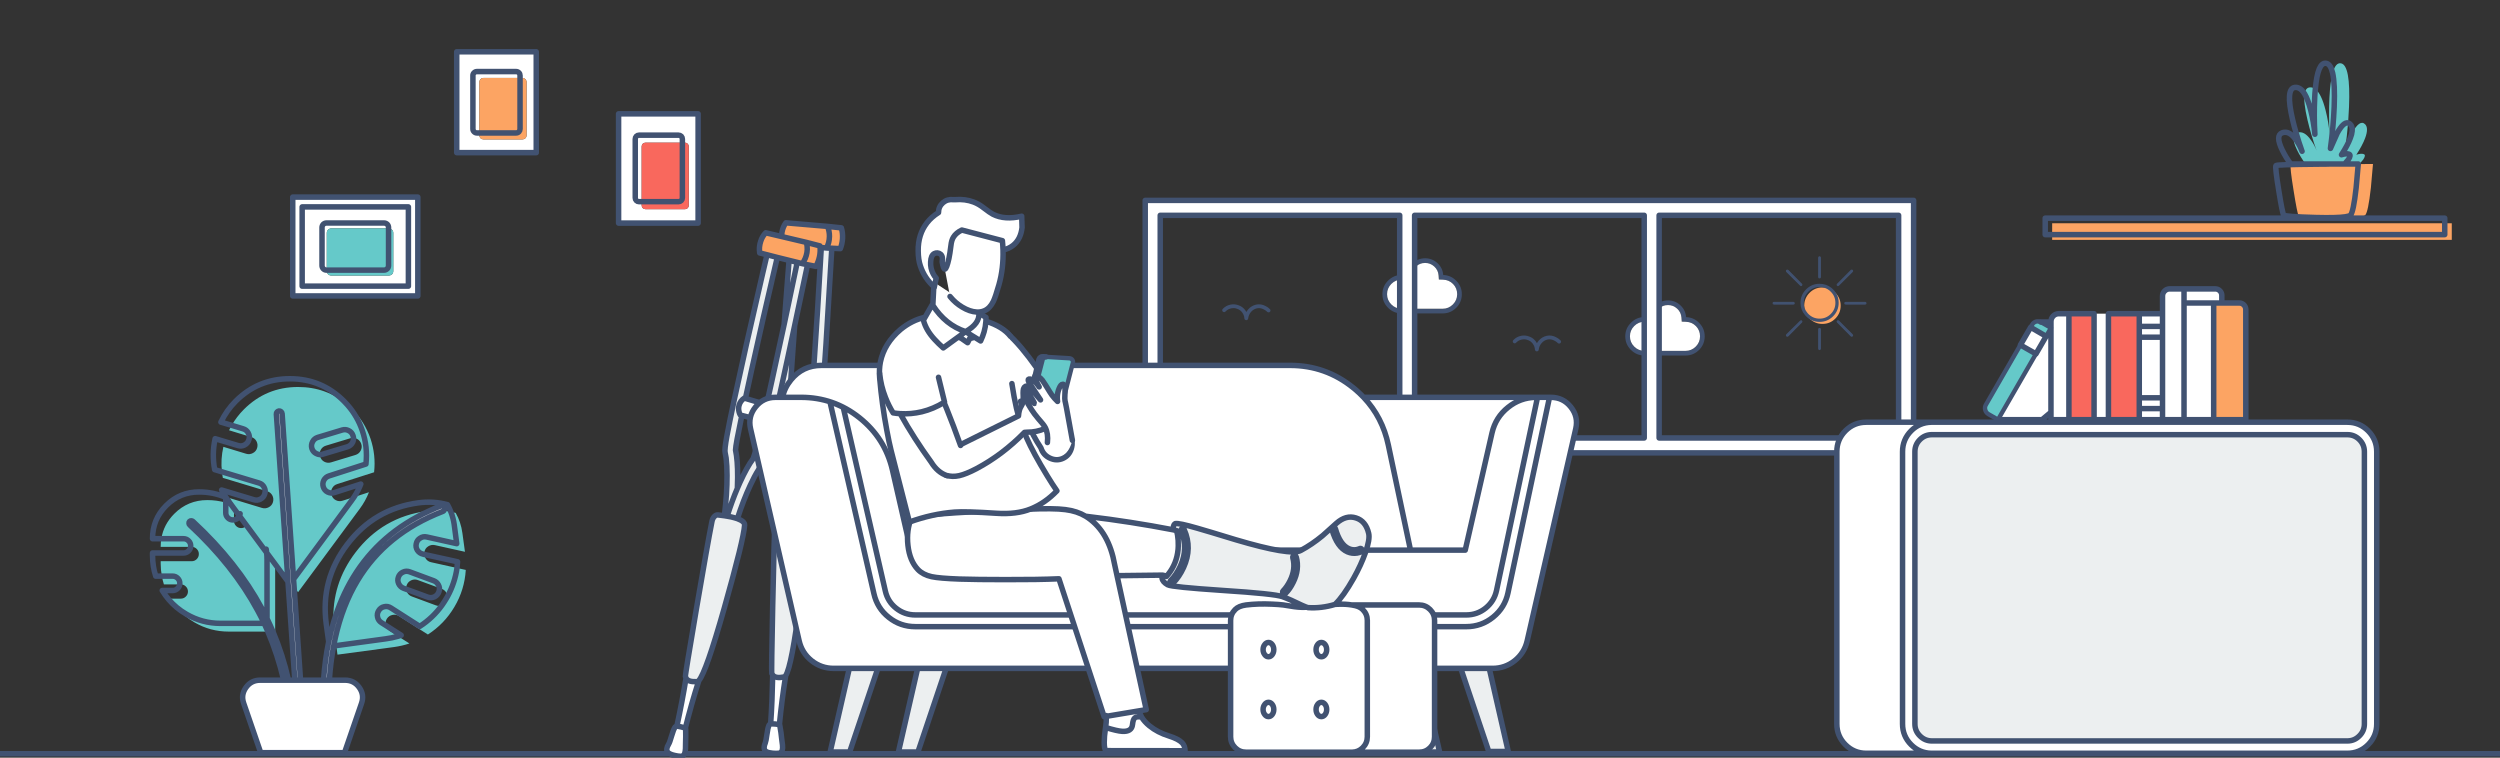
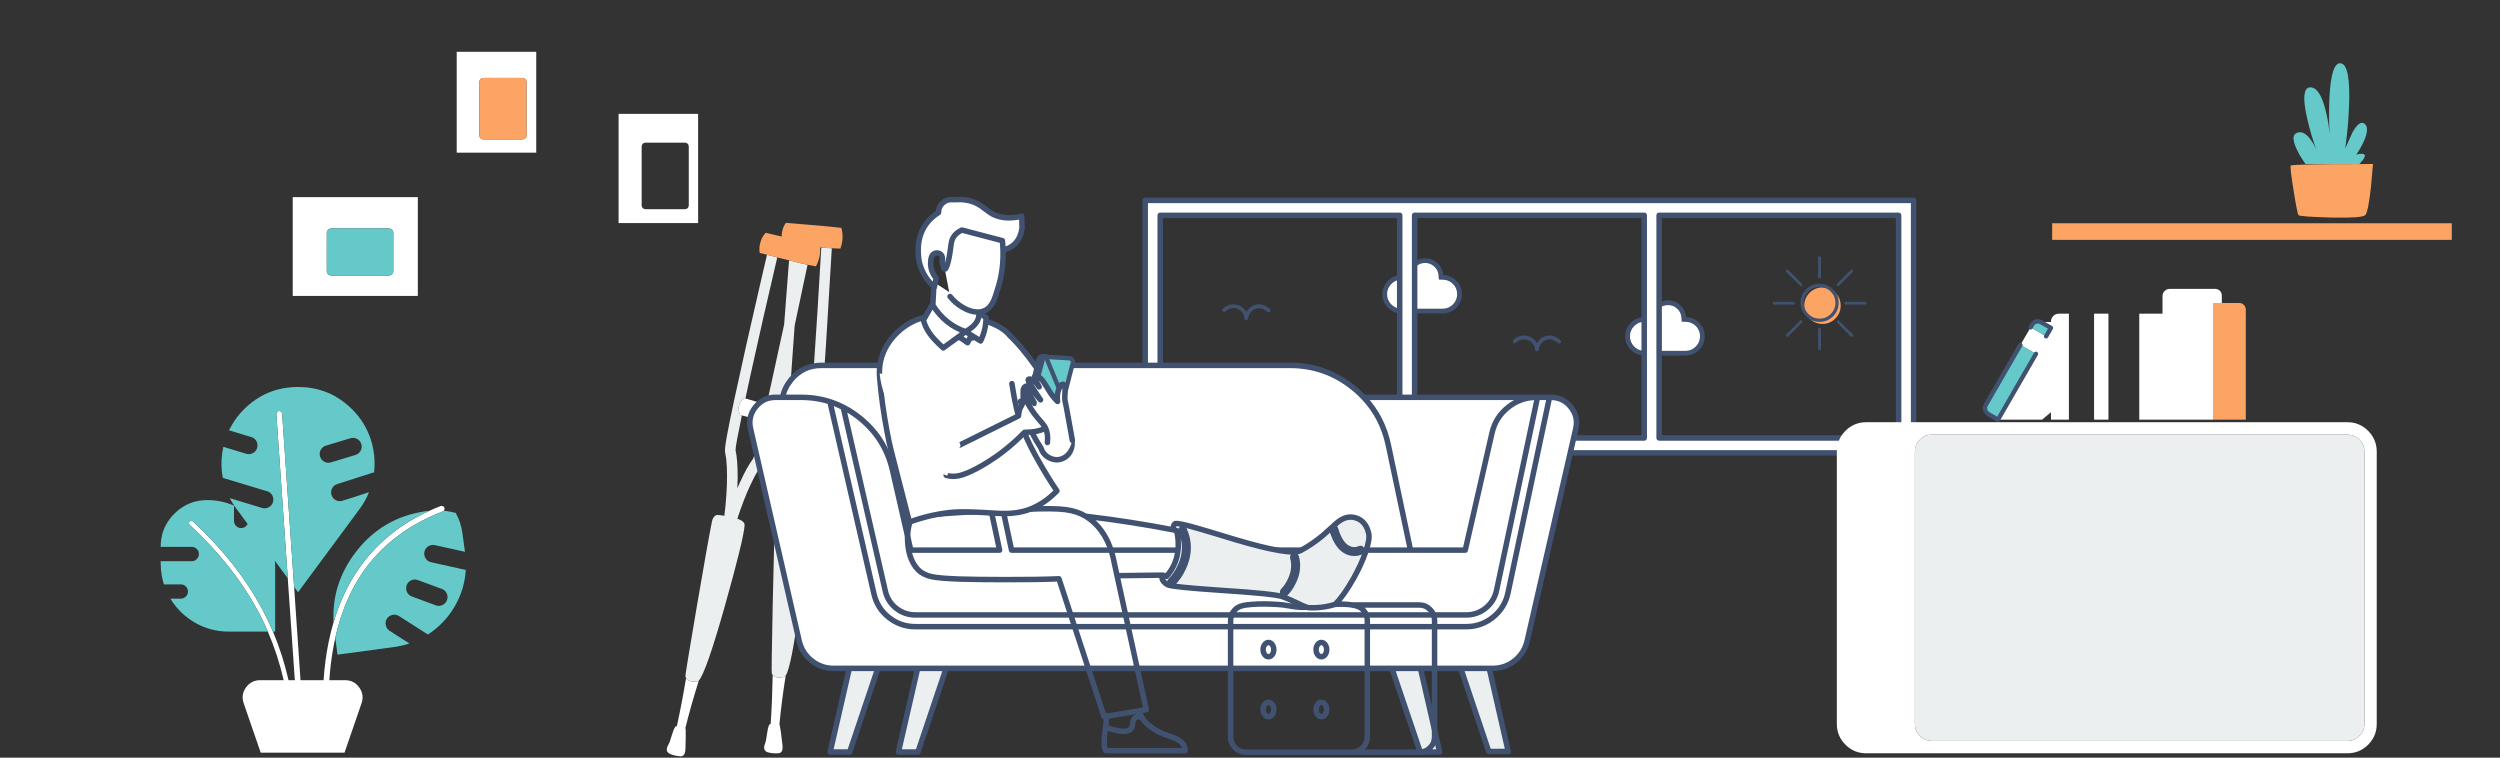
<svg xmlns="http://www.w3.org/2000/svg" xmlns:xlink="http://www.w3.org/1999/xlink" id="worker-banner-0606" image-rendering="auto" baseProfile="basic" version="1.1" x="0px" y="0px" width="1366" height="414">
  <rect width="100%" height="100%" fill="#333333" stroke="none" />
  <defs>
    <g id="Tween-6" overflow="visible">
      <g transform="translate(-780.25 -187.75)" id="Layer13_0_FILL">
        <path fill="#415271" stroke="none" d="M758.4 184.4Q754.75 188 754.75 193.1 754.75 198.25 758.4 201.85 762 205.45 767.1 205.45L793.4 205.45Q798.55 205.45 802.15 201.85 805.75 198.25 805.75 193.1 805.75 188.1 802.25 184.55 798.8 180.95 793.8 180.8 793.45 176.25 790.1 173.15 786.75 170.05 782.2 170.05 777.5 170.05 774.1 173.35 770.75 176.6 770.6 181.3 768.85 180.75 767.1 180.75 762 180.75 758.4 184.4M757.75 193.1Q757.75 189.25 760.5 186.5 763.25 183.75 767.1 183.75 768.4 183.75 769.7 184.15L773.45 185.3 773.55 181.4Q773.7 177.9 776.2 175.45 778.7 173.05 782.2 173.05 785.55 173.05 788.05 175.35 790.55 177.65 790.8 181L791 183.7 793.7 183.8Q797.5 183.9 800.15 186.6 802.75 189.3 802.75 193.1 802.75 196.95 800 199.7 797.25 202.45 793.4 202.45L767.1 202.45Q763.25 202.45 760.5 199.7 757.75 196.95 757.75 193.1Z" />
        <path fill="#FFF" stroke="none" d="M760.5 186.5Q757.75 189.25 757.75 193.1 757.75 196.95 760.5 199.7 763.25 202.45 767.1 202.45L793.4 202.45Q797.25 202.45 800 199.7 802.75 196.95 802.75 193.1 802.75 189.3 800.15 186.6 797.5 183.9 793.7 183.8L791 183.7 790.8 181Q790.55 177.65 788.05 175.35 785.55 173.05 782.2 173.05 778.7 173.05 776.2 175.45 773.7 177.9 773.55 181.4L773.45 185.3 769.7 184.15Q768.4 183.75 767.1 183.75 763.25 183.75 760.5 186.5Z" />
      </g>
    </g>
    <g id="Tween-7" overflow="visible">
      <g transform="translate(-.05 4)">
        <path id="Layer14_0_1_STROKES" stroke="#415271" stroke-width="3" stroke-linejoin="round" stroke-linecap="round" fill="none" d="M-17.5 -5.6Q-15.35 -7.9 -12.2 -8.55 -9.2 -9.2 -6.25 -7.95 -3.6 -6.95 -1.9 -4.55 -.2 -2.2 0 .75 .4 -2.7 2.65 -5.3 4.85 -7.8 8.05 -8.55 11.35 -9.3 14.65 -7.5 16.35 -6.65 17.6 -5.4" />
      </g>
    </g>
  </defs>
  <g id="Scene-1" overflow="visible">
    <g id="sun" transform="matrix(.595 0 0 .595 994.2 165.65)">
      <path fill="#FCA463" stroke="none" d="M14.5 -9.55Q12.45 -11.65 10 -12.85 10.7 -12.25 11.35 -11.6 16.05 -6.95 16.05 -.3 16.05 6.35 11.35 11 6.65 15.7 .05 15.7 -6.6 15.7 -11.3 11 -11.8 10.5 -12.2 10 -11.05 12.25 -9.15 14.15 -4.25 19.05 2.7 19.05 9.65 19.05 14.5 14.15 19.4 9.25 19.4 2.3 19.4 -4.65 14.5 -9.55M10 -12.85Q6.7 -14.45 2.7 -14.45 -4.25 -14.45 -9.15 -9.55 -14.05 -4.65 -14.05 2.3 -14.05 6.55 -12.2 10 -11.8 10.5 -11.3 11 -6.6 15.7 .05 15.7 6.65 15.7 11.35 11 16.05 6.35 16.05 -.3 16.05 -6.95 11.35 -11.6 10.7 -12.25 10 -12.85Z" />
      <path id="Layer5_0_1_STROKES" stroke="#415271" stroke-width="3" stroke-linejoin="miter" stroke-linecap="round" stroke-miterlimit="10" fill="none" d="M10 -12.85Q5.7 -16.3 .05 -16.3 -6.6 -16.3 -11.3 -11.6 -16 -6.95 -16 -.3 -16 5.65 -12.2 10 -11.8 10.5 -11.3 11 -6.6 15.7 .05 15.7 6.65 15.7 11.35 11 16.05 6.35 16.05 -.3 16.05 -6.95 11.35 -11.6 10.7 -12.25 10 -12.85Z" />
      <g id="Tween-5">
        <animateTransform attributeName="transform" additive="replace" type="rotate" repeatCount="indefinite" dur="2s" keyTimes="0;.983;1" values="0,0,0;44.25,0,0;44.25,0,0" />
        <animateTransform attributeName="transform" additive="sum" type="scale" repeatCount="indefinite" dur="2s" keyTimes="0;.983;1" values="1,1;.998,.998;.998,.998" />
        <g transform="translate(-.6 .65)" id="Layer12_0_FILL">
          <path fill="#415271" stroke="none" d="M-15.85 15.75Q-16.3 15.25 -16.85 15.75L-29.6 28.35Q-30 28.9 -29.6 29.5 -29 29.9 -28.45 29.5L-15.85 16.75Q-15.3 16.2 -15.85 15.75M-15.85 -17.05Q-15.3 -17.5 -15.85 -18.05L-28.45 -30.8Q-29 -31.2 -29.6 -30.8 -30 -30.2 -29.6 -29.65L-16.85 -17.05Q-16.3 -16.5 -15.85 -17.05M-41.35 -1.35Q-42.05 -1.35 -42.05 -.65 -42.05 .15 -41.35 .15L-23.35 .15Q-22.65 .15 -22.65 -.55 -22.65 -1.35 -23.35 -1.35L-41.35 -1.35M18.05 15.75Q17.5 15.15 17 15.75 16.45 16.2 17 16.75L29.65 29.5Q30.2 29.95 30.7 29.5 31.25 28.9 30.7 28.35L18.05 15.75M1.35 23.25Q1.35 22.55 .55 22.55 -.15 22.55 -.15 23.25L-.15 41.15Q-.15 41.95 .55 41.95 1.35 41.95 1.35 41.15L1.35 23.25M24.55 -1.35Q23.8 -1.35 23.8 -.65 23.8 .15 24.55 .15L42.45 .15Q43.25 .15 43.25 -.55 43.25 -1.35 42.45 -1.35L24.55 -1.35M1.35 -42.45Q1.35 -43.25 .55 -43.25 -.15 -43.25 -.15 -42.45L-.15 -24.55Q-.15 -23.85 .55 -23.85 1.35 -23.85 1.35 -24.55L1.35 -42.45M30.7 -30.8Q30.2 -31.25 29.65 -30.8L17 -18.05Q16.45 -17.5 17 -17.05 17.5 -16.5 18.05 -17.05L30.7 -29.65Q31.25 -30.2 30.7 -30.8Z" />
          <path id="Layer12_0_1_STROKES" stroke="#415271" stroke-width="1" stroke-linejoin="miter" stroke-linecap="butt" stroke-miterlimit="10" fill="none" d="M30.7 -30.8Q30.2 -31.25 29.65 -30.8L17 -18.05Q16.45 -17.5 17 -17.05 17.5 -16.5 18.05 -17.05L30.7 -29.65Q31.25 -30.2 30.7 -30.8ZM.55 -43.25Q-.15 -43.25 -.15 -42.45L-.15 -24.55Q-.15 -23.85 .55 -23.85 1.35 -23.85 1.35 -24.55L1.35 -42.45Q1.35 -43.25 .55 -43.25ZM43.25 -.55Q43.25 -1.35 42.45 -1.35L24.55 -1.35Q23.8 -1.35 23.8 -.65 23.8 .15 24.55 .15L42.45 .15Q43.25 .15 43.25 -.55ZM.55 22.55Q-.15 22.55 -.15 23.25L-.15 41.15Q-.15 41.95 .55 41.95 1.35 41.95 1.35 41.15L1.35 23.25Q1.35 22.55 .55 22.55ZM30.7 29.5Q31.25 28.9 30.7 28.35L18.05 15.75Q17.5 15.15 17 15.75 16.45 16.2 17 16.75L29.65 29.5Q30.2 29.95 30.7 29.5ZM-22.65 -.55Q-22.65 -1.35 -23.35 -1.35L-41.35 -1.35Q-42.05 -1.35 -42.05 -.65 -42.05 .15 -41.35 .15L-23.35 .15Q-22.65 .15 -22.65 -.55ZM-15.85 -17.05Q-15.3 -17.5 -15.85 -18.05L-28.45 -30.8Q-29 -31.2 -29.6 -30.8 -30 -30.2 -29.6 -29.65L-16.85 -17.05Q-16.3 -16.5 -15.85 -17.05ZM-15.85 15.75Q-16.3 15.25 -16.85 15.75L-29.6 28.35Q-30 28.9 -29.6 29.5 -29 29.9 -28.45 29.5L-15.85 16.75Q-15.3 16.2 -15.85 15.75Z" />
        </g>
      </g>
    </g>
    <g id="cloud" transform="matrix(.851 0 0 .851 909.75 179.2)">
      <use xlink:href="#Tween-6">
        <animateTransform attributeName="transform" additive="replace" type="translate" repeatCount="indefinite" dur="16s" keyTimes="0;.167;.342;.506;.677;.835;.998;1" values="0,0;0,-5;-5,1.1;1.75,1.85;6.1,-3.85;-2.55,3.15;0,0;0,0" keySplines=".25 0 .625 .5;.25 0 .625 .5;.25 0 .625 .5;.25 0 .625 .5;.25 0 .625 .5;.25 0 .625 .5;0 0 1 1" calcMode="spline" />
      </use>
    </g>
    <g id="cloud-02" transform="matrix(.851 0 0 .851 781.3 155.25)">
      <use xlink:href="#Tween-6" transform="translate(-5 1.1)">
        <animateTransform attributeName="transform" additive="replace" type="translate" repeatCount="indefinite" dur="16s" keyTimes="0;.165;.335;.494;.656;.823;.998;1" values="-5,1.1;1.75,1.85;6.1,-3.85;-2.55,3.15;0,0;0,-5;-5,1.1;-5,1.1" keySplines=".25 0 .625 .5;.25 0 .625 .5;.25 0 .625 .5;.25 0 .625 .5;.25 0 .625 .5;.25 0 .625 .5;.25 0 .625 .5" calcMode="spline" />
      </use>
    </g>
    <g id="Duplicate-Items-Folder_bird01" transform="matrix(.692 0 0 .692 682.7 171.65)">
      <use xlink:href="#Tween-7" transform="translate(-2.45 -1.5)">
        <animateTransform attributeName="transform" additive="replace" type="translate" repeatCount="indefinite" dur="15.8s" keyTimes="0;.177;.354;.519;.671;.823;.998;1" values="-2.45,-1.5;.05,-4;2.55,-1.5;-2.45,-4;.05,-4;.05,-1.5;-2.45,-1.5;-2.45,-1.5" keySplines=".25 0 .625 .5;.25 0 .625 .5;.25 0 .625 .5;.25 0 .625 .5;.25 0 .625 .5;.25 0 .625 .5;.25 0 .625 .5" calcMode="spline" />
      </use>
    </g>
    <g id="bird02" transform="matrix(.692 0 0 .692 838 188.7)">
      <use xlink:href="#Tween-7" transform="translate(2.55 -1.5)">
        <animateTransform attributeName="transform" additive="replace" type="translate" repeatCount="indefinite" dur="15.767s" keyTimes="0;.165;.317;.469;.645;.822;.998;1" values="2.55,-1.5;-2.45,-4;.05,-4;.05,-1.5;-2.45,-1.5;.05,-4;2.55,-1.5;2.55,-1.5" keySplines=".25 0 .625 .5;.25 0 .625 .5;.25 0 .625 .5;.25 0 .625 .5;.25 0 .625 .5;.25 0 .625 .5;.25 0 .625 .5" calcMode="spline" />
      </use>
    </g>
    <g id="window" transform="translate(707.65 177.95)">
      <path fill="#FFF" stroke="none" d="M337.95 -68.45L-81.9 -68.45 -81.9 69.5 337.95 69.5 337.95 -68.45M65.3 -60.3L190.75 -60.3 190.75 61.35 65.3 61.35 65.3 -60.3M198.9 -60.3L329.75 -60.3 329.75 61.35 198.9 61.35 198.9 -60.3M-73.7 -60.3L57.15 -60.3 57.15 61.35 -73.7 61.35 -73.7 -60.3Z" />
      <path id="Layer4_0_1_STROKES" stroke="#415271" stroke-width="3" stroke-linejoin="round" stroke-linecap="round" fill="none" d="M190.75 -60.3L65.3 -60.3 65.3 61.35 190.75 61.35 190.75 -60.3ZM329.75 61.35L329.75 -60.3 198.9 -60.3 198.9 61.35 329.75 61.35ZM-73.7 61.35L57.15 61.35 57.15 -60.3 -73.7 -60.3 -73.7 61.35ZM337.95 69.5L-81.9 69.5 -81.9 -68.45 337.95 -68.45 337.95 69.5Z" />
    </g>
    <g id="bg" transform="translate(692.5 220.5)">
      <path fill="#FFF" stroke="none" d="M362.7 10.2L327.2 10.2Q320.55 10.2 315.85 14.9 311.15 19.65 311.15 26.3L311.15 175.05Q311.15 181.7 315.85 186.4 320.55 191.1 327.2 191.1L362.7 191.1Q356.3 190.95 351.75 186.4 347.05 181.7 347.05 175.05L347.05 26.3Q347.05 19.65 351.75 14.9 356.3 10.35 362.7 10.2M606.15 26.3Q606.15 19.65 601.45 14.9 596.75 10.2 590.1 10.2L362.7 10.2Q356.3 10.35 351.75 14.9 347.05 19.65 347.05 26.3L347.05 175.05Q347.05 181.7 351.75 186.4 356.3 190.95 362.7 191.1L590.1 191.1Q596.75 191.1 601.45 186.4 606.15 181.7 606.15 175.05L606.15 26.3M590.1 17Q593.95 17 596.65 19.7 599.4 22.45 599.4 26.3L599.4 175.05Q599.4 178.9 596.65 181.6 593.95 184.35 590.1 184.35L363.1 184.35Q359.3 184.35 356.55 181.6 353.8 178.9 353.8 175.05L353.8 26.3Q353.8 22.45 356.55 19.7 359.25 17 363.1 17L590.1 17M489.1 8.8L489.1 2.75 476.4 2.75 476.4 8.8 489.1 8.8M489.1 -3.15L476.4 -3.15 476.4 2.75 489.1 2.75 489.1 -3.15M517.05 -54.95L500.85 -54.95 500.85 8.8 517.05 8.8 517.05 -54.95M500.85 -62.65L500.85 -54.95 517.05 -54.95 521.5 -54.95 521.5 -59.05Q521.5 -60.55 520.45 -61.6 519.4 -62.65 517.9 -62.65L500.85 -62.65M500.85 -62.65L493 -62.65Q491.4 -62.65 490.25 -61.5 489.1 -60.35 489.1 -58.75L489.1 -49.1 489.1 -42.15 489.1 -36.25 489.1 -3.15 489.1 2.75 489.1 8.8 500.85 8.8 500.85 -54.95 500.85 -62.65M476.4 -49.1L476.4 -42.15 489.1 -42.15 489.1 -49.1 476.4 -49.1M476.4 -42.15L476.4 -36.25 489.1 -36.25 489.1 -42.15 476.4 -42.15M459.55 -49.1L451.7 -49.1 451.7 8.8 459.55 8.8 459.55 -49.1M476.4 -36.25L476.4 -3.15 489.1 -3.15 489.1 -36.25 476.4 -36.25M416.7 -41.05Q416.5 -40.75 416.35 -40.45 413.9 -36.25 411.45 -32L419.95 -27.15 425.5 -36.75 417.05 -41.65 416.9 -41.35Q416.8 -41.2 416.7 -41.05M428.15 -41.35L425.5 -36.75 419.95 -27.15 399.2 8.8 423.3 8.8 428.15 4.75 428.15 -41.35M428.15 -41.35L428.15 -44.55 422.55 -44.55Q422.65 -44.5 422.8 -44.4L428.15 -41.35M437.95 -49.1L437.8 -49.1 432.45 -49.1Q430.65 -49.1 429.4 -47.85 428.15 -46.55 428.15 -44.8L428.15 -44.55 428.15 -41.35 428.15 4.75 428.15 8.8 437.95 8.8 437.95 -49.1M-271.15 175L-268.9 175.1Q-267.2 175.25 -266.65 175.55 -265.4 162.45 -263.2 148.65 -263.7 149.3 -264.1 149.4 -268.75 150.35 -270.3 148.35 -270.55 162.3 -271.4 175 -271.3 175 -271.15 175M-265.35 183.5Q-265.7 179.75 -266.4 176L-266.45 175.7Q-266.5 175.6 -266.65 175.55 -267.2 175.25 -268.9 175.1L-271.15 175Q-271.3 175 -271.4 175 -271.95 175.05 -272.25 175.65 -273 177.2 -273.45 180.8 -273.95 184.45 -274.35 185.45 -275.85 189.05 -273.7 190.25 -272.55 190.85 -270.3 191.05 -268.4 191.25 -266.85 191.05 -266.3 191 -265.75 190.5 -265.25 190.05 -265.1 189.5 -264.75 188.35 -264.95 186.55 -265.25 184.45 -265.35 183.5M-317.85 177.95L-317.9 177.6Q-317.9 177.5 -318.05 177.45 -318.5 177.1 -320.25 176.7L-322.45 176.25Q-322.55 176.25 -322.65 176.25 -323.25 176.2 -323.6 176.7 -324.55 178.15 -325.55 181.65 -326.55 185.15 -327.15 186.1 -328.05 187.6 -328.15 188.6 -328.35 190.05 -327.2 190.95 -326.9 191.15 -326.55 191.35 -325.55 191.9 -323.95 192.25 -322.1 192.7 -320.5 192.75 -319.95 192.75 -319.35 192.4 -318.8 192.05 -318.55 191.5 -318.5 191.45 -318.45 191.35 -318.05 190.3 -317.95 188.55 -317.95 186.45 -317.9 185.5 -317.75 182.15 -317.85 177.95M-310.65 151.35Q-311.2 151.95 -311.65 151.95 -316.45 152.25 -317.65 150.05 -319.8 163.1 -322.65 176.25 -322.55 176.25 -322.45 176.25L-320.25 176.7Q-318.5 177.1 -318.05 177.45 -314.9 164.65 -310.65 151.35M-261.3 -7.7Q-261.9 -7.2 -262.5 -6.35 -263.4 -5 -263.6 -3.4 -264 -.6 -262.2 1.8L-261.3 1.9 -249.5 3.15Q-249.2 -.95 -248.8 -5.85L-260.75 -7.6 -261.3 -7.7M-285.2 -2.8L-285.75 -3Q-287.95 -1.55 -288.65 .9 -289.15 2.6 -288.7 4.45 -288.45 5.5 -288 6.25L-287.15 6.5 -275.65 9.45Q-274.75 5.4 -273.65 .65L-285.2 -2.8M-354.5 -158.3L-354.5 -98.6 -311.05 -98.6 -311.05 -158.3 -354.5 -158.3M-345.4 -144.55Q-345.4 -145.4 -344.8 -146.05 -344.2 -146.65 -343.35 -146.65L-321.75 -146.65Q-320.9 -146.65 -320.25 -146.05 -319.65 -145.4 -319.65 -144.55L-319.65 -142.55 -318.2 -142.55Q-317.35 -142.55 -316.75 -141.95 -316.15 -141.3 -316.15 -140.45L-316.15 -108.25Q-316.15 -107.4 -316.75 -106.8 -317.35 -106.2 -318.2 -106.2L-339.8 -106.2Q-340.65 -106.2 -341.3 -106.8 -341.9 -107.4 -341.9 -108.25L-341.9 -110.3 -343.35 -110.3Q-344.2 -110.3 -344.8 -110.9 -345.4 -111.5 -345.4 -112.35L-345.4 -144.55M-341.9 -140.45Q-341.9 -141.3 -341.3 -141.95 -340.65 -142.55 -339.8 -142.55L-319.65 -142.55 -319.65 -144.55Q-319.65 -145.4 -320.25 -146.05 -320.9 -146.65 -321.75 -146.65L-343.35 -146.65Q-344.2 -146.65 -344.8 -146.05 -345.4 -145.4 -345.4 -144.55L-345.4 -112.35Q-345.4 -111.5 -344.8 -110.9 -344.2 -110.3 -343.35 -110.3L-341.9 -110.3 -341.9 -140.45M-399.5 -137.1L-399.5 -192.2 -442.95 -192.2 -442.95 -137.1 -399.5 -137.1M-404.8 -175.75L-404.8 -146.5Q-404.8 -145.6 -405.45 -144.95 -406.1 -144.35 -406.95 -144.35L-428.4 -144.35Q-429.3 -144.35 -429.9 -144.95 -430.55 -145.6 -430.55 -146.5L-430.55 -147.85 -431.9 -147.85Q-432.8 -147.85 -433.45 -148.5 -434.1 -149.15 -434.1 -150.05L-434.1 -179.25Q-434.1 -180.15 -433.45 -180.75 -432.8 -181.4 -431.9 -181.4L-410.5 -181.4Q-409.6 -181.4 -408.95 -180.75 -408.35 -180.15 -408.35 -179.25L-408.35 -177.9 -406.95 -177.9Q-406.1 -177.9 -405.45 -177.25 -404.8 -176.6 -404.8 -175.75M-408.95 -180.75Q-409.6 -181.4 -410.5 -181.4L-431.9 -181.4Q-432.8 -181.4 -433.45 -180.75 -434.1 -180.15 -434.1 -179.25L-434.1 -150.05Q-434.1 -149.15 -433.45 -148.5 -432.8 -147.85 -431.9 -147.85L-430.55 -147.85 -430.55 -175.75Q-430.55 -176.6 -429.9 -177.25 -429.3 -177.9 -428.4 -177.9L-408.35 -177.9 -408.35 -179.25Q-408.35 -180.15 -408.95 -180.75M-532.55 -112.8L-532.55 -58.8 -464.2 -58.8 -464.2 -112.8 -532.55 -112.8M-527.4 -64.15L-527.4 -107.45 -469.35 -107.45 -469.35 -64.15 -527.4 -64.15M-527.4 -107.45L-527.4 -64.15 -469.35 -64.15 -469.35 -107.45 -527.4 -107.45M-515.85 -97.95Q-515.1 -98.65 -514.1 -98.65L-482.7 -98.65Q-481.65 -98.65 -480.9 -97.95 -480.2 -97.2 -480.2 -96.2L-480.2 -95.7 -480.1 -95.7Q-479.05 -95.7 -478.3 -94.95 -477.6 -94.25 -477.6 -93.2L-477.6 -72.4Q-477.6 -71.4 -478.3 -70.65 -479.05 -69.95 -480.1 -69.95L-511.5 -69.95Q-512.5 -69.95 -513.25 -70.65 -513.95 -71.4 -513.95 -72.4L-513.95 -72.9 -514.1 -72.9Q-515.1 -72.9 -515.85 -73.65 -516.55 -74.4 -516.55 -75.4L-516.55 -96.2Q-516.55 -97.2 -515.85 -97.95M-514.1 -98.65Q-515.1 -98.65 -515.85 -97.95 -516.55 -97.2 -516.55 -96.2L-516.55 -75.4Q-516.55 -74.4 -515.85 -73.65 -515.1 -72.9 -514.1 -72.9L-513.95 -72.9 -513.95 -93.2Q-513.95 -94.25 -513.25 -94.95 -512.5 -95.7 -511.5 -95.7L-480.2 -95.7 -480.2 -96.2Q-480.2 -97.2 -480.9 -97.95 -481.65 -98.65 -482.7 -98.65L-514.1 -98.65M-559.35 163.75L-550.05 190.75 -504.25 190.75 -494.95 163.75Q-493.35 159.15 -496.2 155.15 -499.05 151.15 -503.95 151.15L-512.55 151.15 -515.7 151.15 -528.3 151.15 -531.4 151.15 -534.85 151.15 -537.5 151.15 -550.35 151.15Q-555.25 151.15 -558.1 155.15 -560.95 159.15 -559.35 163.75M-588.05 64.05Q-588.55 64.05 -588.95 64.45 -589.3 64.85 -589.25 65.4 -589.25 65.95 -588.85 66.3 -564.95 88.45 -551.65 113.2 -549.8 116.6 -548.15 120.1 -547.15 122.35 -546.15 124.6 -540.7 137.3 -537.5 151.15L-534.85 151.15Q-538 137.3 -543.35 124.6 -544.9 121 -546.6 117.5 -547.95 114.7 -549.4 112 -562.85 86.9 -587.1 64.4 -587.5 64.05 -588.05 64.05M-538.35 5.55Q-538.4 4.9 -538.9 4.45 -539.4 4 -540.05 4.05 -540.7 4.15 -541.1 4.6 -541.55 5.1 -541.5 5.75L-535.25 95.5 -535.15 97.25 -531.4 151.15 -528.3 151.15 -531.8 100.2 -532.1 95.95 -538.35 5.55M-450.6 58.95Q-450.25 58.85 -450 58.55 -449.85 58.4 -449.75 58.15 -449.45 57.55 -449.7 56.9 -449.9 56.3 -450.55 56.05 -451.15 55.8 -451.75 56 -454.9 57.2 -457.85 58.6 -485 70.95 -499.6 95.05 -506.25 106.1 -510.25 119.55 -511.75 124.65 -512.9 130.15 -514.95 140.1 -515.7 151.15L-512.55 151.15Q-511.9 141.3 -510.2 132.45 -509.8 130.2 -509.3 128.05 -505.35 110.3 -497.15 96.7 -481.7 71 -450.6 58.95Z" />
      <path fill="#ECEFF0" stroke="none" d="M596.65 19.7Q593.95 17 590.1 17L363.1 17Q359.25 17 356.55 19.7 353.8 22.45 353.8 26.3L353.8 175.05Q353.8 178.9 356.55 181.6 359.3 184.35 363.1 184.35L590.1 184.35Q593.95 184.35 596.65 181.6 599.4 178.9 599.4 175.05L599.4 26.3Q599.4 22.45 596.65 19.7M-255.4 58.05Q-257.7 57.6 -261.2 57.55 -261.95 57.5 -262.7 57.55 -264.35 57.5 -266.25 57.6 -267.25 57.65 -268.05 58.75 -268.8 59.9 -268.9 61.45 -269.55 73.45 -270.3 110.55 -271.05 146.5 -270.8 147.4 -270.6 147.9 -270.3 148.35 -268.75 150.35 -264.1 149.4 -263.7 149.3 -263.2 148.65 -259.95 143.75 -255.3 107.55 -250.3 68.5 -251 60.95 -251.2 58.85 -255.4 58.05M-296.7 61.3Q-298.4 61.05 -300.25 60.85 -301.25 60.75 -302.2 61.75 -303.1 62.7 -303.45 64.25 -305.85 76.25 -312.05 112.6 -318.1 148.1 -318 149 -317.9 149.55 -317.65 150.05 -316.45 152.25 -311.65 151.95 -311.2 151.95 -310.65 151.35 -306.75 146.95 -296.8 111.9 -286.1 74.05 -285.65 66.45 -285.5 64.4 -289.6 62.9 -290.3 62.65 -291.05 62.45 -292.9 61.9 -295.2 61.55 -295.95 61.4 -296.7 61.3M-247.9 -19Q-248.4 -11.85 -248.8 -5.85 -249.2 -.95 -249.5 3.15 -250.95 21.8 -251.7 24.4 -254.3 28.9 -257 38.35 -257.45 39.95 -257.85 41.6 -259.75 48.95 -261.2 57.55 -257.7 57.6 -255.4 58.05 -253.65 47.45 -251.15 39 -249.65 33.8 -248 30 -246.65 27.25 -246.65 27.2 -245.85 25.9 -245.05 18.2 -243.6 4.7 -241.15 -32.7 -238.65 -74.15 -238 -84.85L-240.9 -85 -243.75 -85.25Q-245.75 -49.9 -247.9 -19M-258.3 -42.6Q-260.05 -34.6 -262.1 -24.8 -264.7 -12.8 -266.8 -3.3 -267.5 7.9 -267.7 14.1 -267.95 21.85 -267.35 23.25 -267.35 23.3 -266.4 26.2 -265.3 30.15 -264.45 35.5 -262.95 45.3 -262.7 57.55 -261.95 57.5 -261.2 57.55 -259.75 48.95 -257.85 41.6 -258.2 38.55 -258.6 35.7 -259.95 26.2 -261.95 21.15 -262.3 18.65 -261.3 1.9L-262.2 1.8Q-264 -.6 -263.6 -3.4 -263.4 -5 -262.5 -6.35 -261.9 -7.2 -261.3 -7.7L-260.75 -7.6Q-260.3 -14.25 -259.75 -22.4 -259.1 -32.2 -258.3 -42.6M-267.8 -79.85L-273.4 -81.3Q-274.4 -77.1 -276.1 -69.75 -280.55 -50.45 -284.65 -32.35 -292.85 4.25 -295.3 17.6 -296.7 25.25 -296.3 26.7 -296.3 26.75 -295.75 29.8 -295.25 33.85 -295.25 39.3 -295.2 49.15 -296.7 61.3 -295.95 61.4 -295.2 61.55 -292.55 53.25 -289.6 46.3 -289.45 43.2 -289.45 40.3 -289.4 30.95 -290.6 25.4 -290.6 22.9 -287.15 6.5L-288 6.25Q-288.45 5.5 -288.7 4.45 -289.15 2.6 -288.65 .9 -287.95 -1.55 -285.75 -3L-285.2 -2.8Q-283.8 -9.35 -282.05 -17.3 -275.75 -46 -267.8 -79.85M-254.15 -76.45L-256.9 -77.15Q-260.55 -59.7 -264.05 -43.2 -267.45 -27.25 -270.8 -12.2 -272.35 -5.2 -273.65 .65 -274.75 5.4 -275.65 9.45 -279.9 27.7 -281 30.15 -284.35 34.6 -288.25 43.2 -288.95 44.7 -289.6 46.3 -292.55 53.25 -295.2 61.55 -292.9 61.9 -291.05 62.45 -290.3 62.65 -289.6 62.9 -286.3 52.7 -282.55 44.65 -280.3 39.75 -278.1 36.25 -277 34.5 -276.35 33.65 -275.4 32.55 -273.45 25 -271.15 16.15 -266.8 -3.3 -264.7 -12.8 -262.1 -24.8 -260.05 -34.6 -258.3 -42.6 -252.95 -67.9 -251.25 -75.85L-254.15 -76.45M-256.9 -77.15L-261.35 -78.25Q-262.3 -65.95 -264.05 -43.2 -260.55 -59.7 -256.9 -77.15Z" />
      <path fill="#65C9C9" stroke="none" d="M562.25 -143.75Q564.1 -141.1 565.2 -138.2 563.5 -142.95 562.15 -147.7 561 -147.1 560.75 -145.7 561.5 -144.85 562.25 -143.75M580.3 -130.9L578.35 -130.9 579.5 -130.85Q579.912 -130.887 580.3 -130.9M592.4 -147.1Q592.1 -146.15 591.7 -145 590.25 -141.1 586.9 -135.95 589.55 -136.8 590.9 -136.3 592.35 -135.85 590.65 -133.3L588.6 -130.9Q592.35 -130.9 596.05 -130.9L596.7 -130.9 598.75 -133.3Q600.45 -135.85 599 -136.3 597.6 -136.8 595 -135.95 598.35 -141.1 599.8 -145 601.85 -150.5 599.8 -152.6 596.9 -155.5 592.65 -147.75L592.4 -147.1M578.2 -160.25Q575.9 -169.35 572.6 -171.8 572.35 -169.65 572.25 -167.1 571.75 -157.2 572.35 -147.15 571.75 -153.75 570.1 -160.25 568.6 -166.1 566.75 -169.2 566 -164.8 568.3 -155 570.3 -146.55 573.3 -138.2 572.2 -141.1 570.35 -143.75 566.5 -149.4 562.6 -147.95 562.35 -147.85 562.15 -147.7 563.5 -142.95 565.2 -138.2 565.3 -138.05 565.35 -137.85 565.3 -138.05 565.2 -138.2 564.1 -141.1 562.25 -143.75 561.5 -144.85 560.75 -145.7 560.3 -143.25 562.6 -138.55 564.55 -134.55 567.25 -130.9 572.6 -130.9 577.95 -130.9 578.15 -130.9 578.35 -130.9L580.3 -130.9 581.75 -130.9Q585.2 -130.9 588.6 -130.9L590.65 -133.3Q592.35 -135.85 590.9 -136.3 589.55 -136.8 586.9 -135.95 590.25 -141.1 591.7 -145 592.1 -146.15 592.4 -147.1L588.95 -139.4Q589.9 -146.35 590.5 -153.35 587.95 -153.9 584.55 -147.75L580.85 -139.4Q582.4 -150.65 582.9 -162.05 583.4 -174.65 582.05 -180.6 580.75 -175.9 580.3 -167.1 579.85 -157.2 580.4 -147.15 579.85 -153.75 578.2 -160.25M572.6 -171.8Q571.15 -172.9 569.55 -172.75 567.25 -172.55 566.75 -169.2 568.6 -166.1 570.1 -160.25 571.75 -153.75 572.35 -147.15 571.75 -157.2 572.25 -167.1 572.35 -169.65 572.6 -171.8M586.6 -185.9Q583.65 -186.45 582.05 -180.6 583.4 -174.65 582.9 -162.05 582.4 -150.65 580.85 -139.4L584.55 -147.75Q587.95 -153.9 590.5 -153.35 590.8 -157.7 591 -162.05 591.95 -184.95 586.6 -185.9M419.95 -27.15L411.45 -32 392.6 .65Q391.8 2 392.25 3.5 392.65 5 394 5.8L399.2 8.8 419.95 -27.15M425.5 -36.75L428.15 -41.35 422.8 -44.4Q422.65 -44.5 422.55 -44.55 421.35 -45.1 420.05 -44.8 418.6 -44.4 417.85 -43.1L417.05 -41.65 425.5 -36.75M-513.95 -72.4Q-513.95 -71.4 -513.25 -70.65 -512.5 -69.95 -511.5 -69.95L-480.1 -69.95Q-479.05 -69.95 -478.3 -70.65 -477.6 -71.4 -477.6 -72.4L-477.6 -93.2Q-477.6 -94.25 -478.3 -94.95 -479.05 -95.7 -480.1 -95.7L-480.2 -95.7 -480.2 -75.4Q-480.2 -74.4 -480.9 -73.65 -481.65 -72.9 -482.7 -72.9L-513.95 -72.9 -513.95 -72.4M-511.5 -95.7Q-512.5 -95.7 -513.25 -94.95 -513.95 -94.25 -513.95 -93.2L-513.95 -72.9 -482.7 -72.9Q-481.65 -72.9 -480.9 -73.65 -480.2 -74.4 -480.2 -75.4L-480.2 -95.7 -511.5 -95.7M-590.55 115.15Q-593.5 113.45 -596 111.35 -591.9 116.3 -586.1 119.65 -577.55 124.6 -567.6 124.6L-546.15 124.6Q-547.15 122.35 -548.15 120.1L-572.05 120.1Q-582 120.1 -590.55 115.15M-598.15 94.3L-604.05 94.3Q-603.65 96.55 -602.95 98.8L-594.3 98.8Q-594.25 98.5 -594.25 98.2 -594.25 96.6 -595.4 95.45 -596.55 94.3 -598.15 94.3M-592.2 73.85L-604.35 73.85Q-604.7 75.95 -604.7 78.2L-604.7 78.3 -588.3 78.3Q-588.3 78.05 -588.3 77.75 -588.3 76.15 -589.45 75 -590.6 73.85 -592.2 73.85M-499.05 51.1Q-499.75 52.15 -500.5 53.15L-532.1 95.95 -531.8 100.2 -529.65 103.1 -496 57.6Q-492.85 53.4 -490.9 48.45L-499.05 51.1M-542.15 89.85Q-542.15 88.75 -542.2 87.7L-546.8 81.5Q-546.6 83.4 -546.6 85.35L-546.6 117.5Q-544.9 121 -543.35 124.6L-542.15 124.6 -542.15 89.85M-558 66.9Q-559.15 68.05 -560.75 68.05 -562.35 68.05 -563.5 66.9 -564.65 65.75 -564.65 64.15L-564.65 63.55Q-564.95 63.6 -565.25 63.6 -566.85 63.6 -568 62.45 -569.15 61.3 -569.15 59.7L-569.15 54.15Q-574 52.75 -579.25 52.75 -589.8 52.75 -597.25 60.2 -603.1 66.05 -604.35 73.85L-592.2 73.85Q-590.6 73.85 -589.45 75 -588.3 76.15 -588.3 77.75 -588.3 78.05 -588.3 78.3L-587.75 78.3Q-586.15 78.3 -585 79.45 -583.85 80.6 -583.85 82.2 -583.85 83.85 -585 85 -586.15 86.15 -587.75 86.15L-604.7 86.15 -604.7 87.5Q-604.7 90.85 -604.05 94.3L-598.15 94.3Q-596.55 94.3 -595.4 95.45 -594.25 96.6 -594.25 98.2 -594.25 98.5 -594.3 98.8L-593.7 98.8Q-592.1 98.8 -590.95 99.95 -589.8 101.1 -589.8 102.7 -589.8 104.3 -590.95 105.45 -592.1 106.6 -593.7 106.6L-599.4 106.6Q-597.9 109.1 -596 111.35 -593.5 113.45 -590.55 115.15 -582 120.1 -572.05 120.1L-548.15 120.1Q-549.8 116.6 -551.65 113.2 -564.95 88.45 -588.85 66.3 -589.25 65.95 -589.25 65.4 -589.3 64.85 -588.95 64.45 -588.55 64.05 -588.05 64.05 -587.5 64.05 -587.1 64.4 -562.85 86.9 -549.4 112 -547.95 114.7 -546.6 117.5L-546.6 85.35Q-546.6 83.4 -546.8 81.5L-557.75 66.65Q-557.9 66.8 -558 66.9M-564.65 57.35L-566.3 55.1Q-567.75 54.55 -569.15 54.15L-569.15 59.7Q-569.15 61.3 -568 62.45 -566.85 63.6 -565.25 63.6 -564.95 63.6 -564.65 63.55L-564.65 57.35M-566.3 55.1L-564.65 57.35 -564.65 55.75Q-565.5 55.4 -566.3 55.1M-548.2 45.7Q-549.1 43.95 -551 43.4L-571.25 37.3Q-571.05 38.95 -570.75 40.6L-547.6 47.6Q-547.7 46.65 -548.2 45.7M-556.25 18Q-556.35 17.05 -556.85 16.1 -557.75 14.35 -559.65 13.8L-565.9 11.9Q-566.7 13.25 -567.35 14.6L-556.25 18M-494.55 14.75Q-497.2 6.95 -502.55 .85 -514.05 -9.05 -529.65 -9.05 -546.95 -9.05 -559.2 3.15 -563.2 7.15 -565.9 11.9L-559.65 13.8Q-557.75 14.35 -556.85 16.1 -556.35 17.05 -556.25 18L-555.2 18.3Q-553.3 18.85 -552.35 20.6 -551.45 22.35 -552 24.25 -552.55 26.15 -554.3 27.05 -556.05 28 -557.95 27.45L-570.45 23.65Q-572 30.4 -571.25 37.3L-551 43.4Q-549.1 43.95 -548.2 45.7 -547.7 46.65 -547.6 47.6L-546.55 47.9Q-544.65 48.45 -543.7 50.2 -542.8 51.95 -543.35 53.85 -543.9 55.75 -545.65 56.65 -547.4 57.6 -549.3 57.05L-566.9 51.7Q-565.4 54.75 -563.25 57.6L-561.3 60.2 -557.2 65.8Q-557.4 66.25 -557.75 66.65L-546.8 81.5Q-546.9 80.5 -547.05 79.55 -546.9 80.5 -546.8 81.5L-542.2 87.7Q-542.25 86.8 -542.35 85.9L-535.25 95.5 -541.5 5.75Q-541.55 5.1 -541.1 4.6 -540.7 4.15 -540.05 4.05 -539.4 4 -538.9 4.45 -538.4 4.9 -538.35 5.55L-532.1 95.95 -500.5 53.15Q-499.75 52.15 -499.05 51.1L-505.35 53.1Q-507.25 53.7 -509 52.8 -510.75 51.9 -511.35 50 -511.55 49.45 -511.55 48.9 -512.55 48.8 -513.5 48.35 -515.25 47.45 -515.85 45.55 -516.45 43.7 -515.55 41.9 -514.6 40.15 -512.75 39.55L-492.55 33.05Q-491.5 23.7 -494.55 14.75M-505.5 14.45Q-503.65 13.9 -501.95 14.8 -500.25 15.65 -499.65 17.45 -499.4 18.1 -499.35 18.75 -498.4 18.8 -497.5 19.25 -495.8 20.1 -495.15 21.95 -494.45 23.85 -495.4 25.7 -496.35 27.5 -498.3 28.1L-511.65 32.15Q-513.55 32.7 -515.3 31.8 -517.05 30.85 -517.6 28.95 -517.75 28.4 -517.8 27.9 -518.8 27.8 -519.75 27.3 -521.5 26.4 -522.1 24.5 -522.65 22.6 -521.7 20.85 -520.8 19.1 -518.9 18.5L-505.5 14.45M-501.05 18.95Q-500.2 18.7 -499.35 18.75 -499.4 18.1 -499.65 17.45 -500.25 15.65 -501.95 14.8 -503.65 13.9 -505.5 14.45L-518.9 18.5Q-520.8 19.1 -521.7 20.85 -522.65 22.6 -522.1 24.5 -521.5 26.4 -519.75 27.3 -518.8 27.8 -517.8 27.9 -517.95 26.55 -517.25 25.3 -516.3 23.55 -514.4 23L-501.05 18.95M-500.05 3.15Q-501.3 1.9 -502.55 .85 -497.2 6.95 -494.55 14.75 -491.5 23.7 -492.55 33.05L-512.75 39.55Q-514.6 40.15 -515.55 41.9 -516.45 43.7 -515.85 45.55 -515.25 47.45 -513.5 48.35 -512.55 48.8 -511.55 48.9 -511.7 47.6 -511.05 46.35 -510.15 44.6 -508.25 44L-488.1 37.55Q-487.05 28.15 -490.05 19.2 -493.2 10 -500.05 3.15M-468.8 131.1L-475 127.15Q-478.5 128.15 -481.7 128.55L-508.75 132.25 -508.1 137.2 -477.25 133.05Q-472.85 132.45 -468.8 131.1M-438 90.9L-442.8 89.85Q-443.95 98 -447.95 105.35 -447.9 106.25 -448.2 107.2 -448.8 109.15 -450.65 110.05 -450.85 110.15 -451 110.2 -455.95 117.1 -463.15 121.75L-478.95 111.65Q-480.65 110.55 -482.55 111 -484.5 111.4 -485.55 113.1 -486.65 114.75 -486.2 116.7 -485.8 118.6 -484.1 119.7L-481.65 121.25Q-481.7 121.2 -481.7 121.15 -482.15 119.25 -481.1 117.55 -480 115.9 -478.1 115.5 -476.15 115.05 -474.5 116.1L-458.7 126.2Q-449.7 120.4 -444.2 111.1 -438.65 101.75 -438 90.9M-474.8 94.8Q-475.5 96.65 -474.65 98.45 -473.8 100.25 -471.95 100.95L-470.55 101.45Q-470.7 100.35 -470.3 99.25 -469.6 97.4 -467.85 96.6 -466.05 95.75 -464.2 96.45L-452.4 100.8Q-452.5 99.95 -452.9 99.2 -453.75 97.5 -455.55 96.8L-468.65 91.95Q-470.55 91.25 -472.3 92.1 -474.15 92.95 -474.8 94.8M-459.35 72.9Q-461.3 72.45 -462.95 73.55 -464.65 74.6 -465.05 76.55 -465.5 78.45 -464.45 80.15 -463.35 81.8 -461.45 82.25L-460.7 82.45Q-460.75 81.75 -460.6 81 -460.2 79.05 -458.5 78 -456.8 76.95 -454.9 77.35L-438.45 81 -439.85 70.75Q-440.65 64.8 -443.5 59.75 -444.85 59.4 -446.15 59.15 -444.8 62.6 -444.3 66.25L-442.95 76.55 -459.35 72.9M-457.85 58.6Q-458.6 58.65 -459.35 58.75 -483.5 62 -498.25 81.35 -511.35 98.55 -510.25 119.55 -506.25 106.1 -499.6 95.05 -485 70.95 -457.85 58.6M-446.15 59.15Q-448.1 58.75 -450 58.55 -450.25 58.85 -450.6 58.95 -481.7 71 -497.15 96.7 -505.35 110.3 -509.3 128.05L-508.75 132.25 -481.7 128.55Q-478.5 128.15 -475 127.15L-479.65 124.15Q-481.25 123.15 -481.65 121.25L-484.1 119.7Q-485.8 118.6 -486.2 116.7 -486.65 114.75 -485.55 113.1 -484.5 111.4 -482.55 111 -480.65 110.55 -478.95 111.65L-463.15 121.75Q-455.95 117.1 -451 110.2 -452.7 110.9 -454.4 110.25L-467.5 105.4Q-469.35 104.7 -470.15 102.95 -470.5 102.2 -470.55 101.45L-471.95 100.95Q-473.8 100.25 -474.65 98.45 -475.5 96.65 -474.8 94.8 -474.15 92.95 -472.3 92.1 -470.55 91.25 -468.65 91.95L-455.55 96.8Q-453.75 97.5 -452.9 99.2 -452.5 99.95 -452.4 100.8L-451.1 101.25Q-449.3 101.95 -448.45 103.65 -448.05 104.5 -447.95 105.35 -443.95 98 -442.8 89.85L-456.95 86.7Q-458.9 86.3 -459.95 84.6 -460.6 83.55 -460.7 82.45L-461.45 82.25Q-463.35 81.8 -464.45 80.15 -465.5 78.45 -465.05 76.55 -464.65 74.6 -462.95 73.55 -461.3 72.45 -459.35 72.9L-442.95 76.55 -444.3 66.25Q-444.8 62.6 -446.15 59.15Z" />
      <path fill="#FCA463" stroke="none" d="M581 -101.65Q581.85 -101.65 582.65 -101.6 590.65 -101.8 591.8 -102.95 593.4 -104.55 594.9 -117.9L596.05 -130.85Q589.05 -130.85 581.95 -130.8 559.75 -130.6 559.2 -130.05 558.6 -129.45 560.7 -116.5 562.75 -103.65 563.4 -102.95 564.25 -102.1 581 -101.65M604.1 -130.9Q600.1 -130.9 596.05 -130.85L594.9 -117.9Q593.4 -104.55 591.8 -102.95 590.65 -101.8 582.65 -101.6 598.3 -101.35 599.85 -102.95 601.45 -104.55 602.95 -117.9L604.1 -130.9M533.55 -53.9Q532.5 -54.95 531 -54.95L521.5 -54.95 517.05 -54.95 517.05 8.8 534.6 8.8 534.6 -51.35Q534.6 -52.85 533.55 -53.9M428.8 -98.5L428.8 -92.3 643.3 -92.3 643.3 -98.5 428.8 -98.5M428.8 -92.3L428.8 -89.45 647.15 -89.45 647.15 -98.5 643.3 -98.5 643.3 -92.3 428.8 -92.3M-232.8 -96L-240.35 -96.8Q-239.25 -94.15 -239.3 -91.3 -239.35 -87.8 -240.9 -85L-238 -84.85 -233.35 -84.65Q-232.35 -87.15 -232.15 -90.05 -231.95 -93.25 -232.8 -96M-244.5 -86.15Q-244.45 -85.75 -244.4 -85.35L-243.75 -85.25 -240.9 -85Q-239.35 -87.8 -239.3 -91.3 -239.25 -94.15 -240.35 -96.8L-263.1 -98.75Q-264.7 -96.55 -265.2 -93.7 -265.4 -92.45 -265.4 -91.25L-251.85 -88.05 -244.5 -86.15M-244.75 -80.15Q-244.2 -82.7 -244.4 -85.35 -244.45 -85.75 -244.5 -86.15L-251.85 -88.05Q-251.6 -87.05 -251.5 -86.05 -251.3 -84.25 -251.6 -82.45 -252.2 -79.05 -254.15 -76.45L-251.25 -75.85 -246.7 -74.95Q-245.35 -77.35 -244.75 -80.15M-261.35 -78.25L-256.9 -77.15 -254.15 -76.45Q-252.2 -79.05 -251.6 -82.45 -251.3 -84.25 -251.5 -86.05 -251.6 -87.05 -251.85 -88.05L-265.4 -91.25 -274.1 -93.3Q-275.95 -91.45 -276.85 -88.65 -277.9 -85.5 -277.4 -82.3L-273.4 -81.3 -267.8 -79.85 -261.35 -78.25M-429.9 -177.25Q-430.55 -176.6 -430.55 -175.75L-430.55 -147.85 -410.5 -147.85Q-409.6 -147.85 -408.95 -148.5 -408.35 -149.15 -408.35 -150.05L-408.35 -177.9 -428.4 -177.9Q-429.3 -177.9 -429.9 -177.25M-404.8 -146.5L-404.8 -175.75Q-404.8 -176.6 -405.45 -177.25 -406.1 -177.9 -406.95 -177.9L-408.35 -177.9 -408.35 -150.05Q-408.35 -149.15 -408.95 -148.5 -409.6 -147.85 -410.5 -147.85L-430.55 -147.85 -430.55 -146.5Q-430.55 -145.6 -429.9 -144.95 -429.3 -144.35 -428.4 -144.35L-406.95 -144.35Q-406.1 -144.35 -405.45 -144.95 -404.8 -145.6 -404.8 -146.5Z" />
-       <path fill="#F9685D" stroke="none" d="M451.7 -49.1L437.95 -49.1 437.95 8.8 451.7 8.8 451.7 -49.1M476.4 -3.15L476.4 -36.25 476.4 -42.15 476.4 -49.1 459.55 -49.1 459.55 8.8 476.4 8.8 476.4 2.75 476.4 -3.15M-341.3 -106.8Q-340.65 -106.2 -339.8 -106.2L-318.2 -106.2Q-317.35 -106.2 -316.75 -106.8 -316.15 -107.4 -316.15 -108.25L-316.15 -140.45Q-316.15 -141.3 -316.75 -141.95 -317.35 -142.55 -318.2 -142.55L-319.65 -142.55 -319.65 -112.35Q-319.65 -111.5 -320.25 -110.9 -320.9 -110.3 -321.75 -110.3L-341.9 -110.3 -341.9 -108.25Q-341.9 -107.4 -341.3 -106.8M-341.3 -141.95Q-341.9 -141.3 -341.9 -140.45L-341.9 -110.3 -321.75 -110.3Q-320.9 -110.3 -320.25 -110.9 -319.65 -111.5 -319.65 -112.35L-319.65 -142.55 -339.8 -142.55Q-340.65 -142.55 -341.3 -141.95Z" />
-       <path id="Layer3_0_1_STROKES" stroke="#415271" stroke-width="3" stroke-linejoin="round" stroke-linecap="round" fill="none" d="M-480.2 -95.7L-480.2 -96.2Q-480.2 -97.2 -480.9 -97.95 -481.65 -98.65 -482.7 -98.65L-514.1 -98.65Q-515.1 -98.65 -515.85 -97.95 -516.55 -97.2 -516.55 -96.2L-516.55 -75.4Q-516.55 -74.4 -515.85 -73.65 -515.1 -72.9 -514.1 -72.9L-513.95 -72.9 -482.7 -72.9Q-481.65 -72.9 -480.9 -73.65 -480.2 -74.4 -480.2 -75.4L-480.2 -95.7ZM-502.55 .85Q-503.5 -.25 -504.55 -1.3 -516.75 -13.55 -534.1 -13.55 -551.45 -13.55 -563.7 -1.3 -568.7 3.7 -571.8 10.15L-565.9 11.9M-511.55 48.9Q-510.7 48.95 -509.8 48.65L-495.35 44Q-496.85 47.75 -499.05 51.1M-531.8 100.2L-528.3 151.15 -515.7 151.15Q-514.95 140.1 -512.9 130.15L-514.25 120.35Q-517.45 96.25 -502.7 76.9 -487.95 57.5 -463.85 54.25 -455.8 53.15 -448 55.25 -446.95 57.15 -446.15 59.15M-460.7 82.45L-442.5 86.45Q-442.6 88.15 -442.8 89.85M-481.65 121.25L-473.3 126.6Q-474.15 126.9 -475 127.15M-508.75 132.25L-510.2 132.45Q-511.9 141.3 -512.55 151.15L-503.95 151.15Q-499.05 151.15 -496.2 155.15 -493.35 159.15 -494.95 163.75L-504.25 190.75 -550.05 190.75 -559.35 163.75Q-560.95 159.15 -558.1 155.15 -555.25 151.15 -550.35 151.15L-537.5 151.15Q-540.7 137.3 -546.15 124.6M-596 111.35Q-600.65 107.45 -603.85 102.15L-598.15 102.15Q-596.55 102.15 -595.4 101 -594.45 100.05 -594.3 98.8M-604.05 94.3L-607.4 94.3Q-609.15 88.9 -609.15 83.05L-609.15 81.65 -592.2 81.65Q-590.6 81.65 -589.45 80.5 -588.5 79.55 -588.3 78.3M-604.35 73.85L-609.15 73.85 -609.15 73.75Q-609.15 63.2 -601.7 55.75 -594.25 48.3 -583.7 48.3 -576.05 48.3 -569.15 51.25L-569.15 54.15M-566.3 55.1L-567.75 53.15Q-569.8 50.35 -571.4 47.25L-553.8 52.55Q-551.9 53.15 -550.15 52.2 -548.4 51.25 -547.85 49.35 -547.55 48.45 -547.6 47.6M-571.25 37.3L-575.2 36.1Q-576.8 27.65 -574.95 19.2L-562.45 22.95Q-560.55 23.55 -558.8 22.6 -557.05 21.65 -556.5 19.75 -556.2 18.85 -556.25 18M-565.9 11.9L-559.65 13.8Q-557.75 14.35 -556.85 16.1 -556.35 17.05 -556.25 18M-571.25 37.3L-551 43.4Q-549.1 43.95 -548.2 45.7 -547.7 46.65 -547.6 47.6M-557.75 66.65L-546.8 81.5Q-546.9 80.5 -547.05 79.55M-527.4 -64.15L-469.35 -64.15 -469.35 -107.45 -527.4 -107.45 -527.4 -64.15ZM-532.55 -58.8L-464.2 -58.8 -464.2 -112.8 -532.55 -112.8 -532.55 -58.8ZM-341.9 -110.3L-321.75 -110.3Q-320.9 -110.3 -320.25 -110.9 -319.65 -111.5 -319.65 -112.35L-319.65 -142.55 -319.65 -144.55Q-319.65 -145.4 -320.25 -146.05 -320.9 -146.65 -321.75 -146.65L-343.35 -146.65Q-344.2 -146.65 -344.8 -146.05 -345.4 -145.4 -345.4 -144.55L-345.4 -112.35Q-345.4 -111.5 -344.8 -110.9 -344.2 -110.3 -343.35 -110.3L-341.9 -110.3ZM-442.95 -137.1L-399.5 -137.1 -399.5 -192.2 -442.95 -192.2 -442.95 -137.1ZM-408.35 -177.9L-408.35 -150.05Q-408.35 -149.15 -408.95 -148.5 -409.6 -147.85 -410.5 -147.85L-430.55 -147.85M-408.35 -177.9L-408.35 -179.25Q-408.35 -180.15 -408.95 -180.75 -409.6 -181.4 -410.5 -181.4L-431.9 -181.4Q-432.8 -181.4 -433.45 -180.75 -434.1 -180.15 -434.1 -179.25L-434.1 -150.05Q-434.1 -149.15 -433.45 -148.5 -432.8 -147.85 -431.9 -147.85L-430.55 -147.85M-354.5 -98.6L-311.05 -98.6 -311.05 -158.3 -354.5 -158.3 -354.5 -98.6ZM-256.9 -77.15L-261.35 -78.25Q-262.3 -65.95 -264.05 -43.2 -260.55 -59.7 -256.9 -77.15L-254.15 -76.45Q-252.2 -79.05 -251.6 -82.45 -251.3 -84.25 -251.5 -86.05 -251.6 -87.05 -251.85 -88.05L-265.4 -91.25 -274.1 -93.3Q-275.95 -91.45 -276.85 -88.65 -277.9 -85.5 -277.4 -82.3L-273.4 -81.3 -267.8 -79.85 -261.35 -78.25M-243.75 -85.25L-244.4 -85.35Q-244.2 -82.7 -244.75 -80.15 -245.35 -77.35 -246.7 -74.95L-251.25 -75.85Q-252.95 -67.9 -258.3 -42.6 -259.1 -32.2 -259.75 -22.4 -260.3 -14.25 -260.75 -7.6L-248.8 -5.85Q-248.4 -11.85 -247.9 -19 -245.75 -49.9 -243.75 -85.25L-240.9 -85Q-239.35 -87.8 -239.3 -91.3 -239.25 -94.15 -240.35 -96.8L-263.1 -98.75Q-264.7 -96.55 -265.2 -93.7 -265.4 -92.45 -265.4 -91.25M-251.85 -88.05L-244.5 -86.15Q-244.45 -85.75 -244.4 -85.35M-251.25 -75.85L-254.15 -76.45M-317.65 150.05Q-317.9 149.55 -318 149 -318.1 148.1 -312.05 112.6 -305.85 76.25 -303.45 64.25 -303.1 62.7 -302.2 61.75 -301.25 60.75 -300.25 60.85 -298.4 61.05 -296.7 61.3 -295.2 49.15 -295.25 39.3 -295.25 33.85 -295.75 29.8 -296.3 26.75 -296.3 26.7 -296.7 25.25 -295.3 17.6 -292.85 4.25 -284.65 -32.35 -280.55 -50.45 -276.1 -69.75 -274.4 -77.1 -273.4 -81.3M-285.2 -2.8L-285.75 -3Q-287.95 -1.55 -288.65 .9 -289.15 2.6 -288.7 4.45 -288.45 5.5 -288 6.25L-287.15 6.5 -275.65 9.45Q-274.75 5.4 -273.65 .65L-285.2 -2.8Q-283.8 -9.35 -282.05 -17.3 -275.75 -46 -267.8 -79.85M-258.3 -42.6Q-260.05 -34.6 -262.1 -24.8 -264.7 -12.8 -266.8 -3.3 -267.5 7.9 -267.7 14.1 -267.95 21.85 -267.35 23.25 -267.35 23.3 -266.4 26.2 -265.3 30.15 -264.45 35.5 -262.95 45.3 -262.7 57.55 -261.95 57.5 -261.2 57.55 -259.75 48.95 -257.85 41.6 -258.2 38.55 -258.6 35.7 -259.95 26.2 -261.95 21.15 -262.3 18.65 -261.3 1.9L-262.2 1.8Q-264 -.6 -263.6 -3.4 -263.4 -5 -262.5 -6.35 -261.9 -7.2 -261.3 -7.7L-260.75 -7.6M-273.65 .65Q-272.35 -5.2 -270.8 -12.2 -267.45 -27.25 -264.05 -43.2M-240.35 -96.8L-232.8 -96Q-231.95 -93.25 -232.15 -90.05 -232.35 -87.15 -233.35 -84.65L-238 -84.85Q-238.65 -74.15 -241.15 -32.7 -243.6 4.7 -245.05 18.2 -245.85 25.9 -246.65 27.2 -246.65 27.25 -248 30 -249.65 33.8 -251.15 39 -253.65 47.45 -255.4 58.05 -251.2 58.85 -251 60.95 -250.3 68.5 -255.3 107.55 -259.95 143.75 -263.2 148.65 -265.4 162.45 -266.65 175.55 -266.5 175.6 -266.45 175.7L-266.4 176Q-265.7 179.75 -265.35 183.5 -265.25 184.45 -264.95 186.55 -264.75 188.35 -265.1 189.5 -265.25 190.05 -265.75 190.5 -266.3 191 -266.85 191.05 -268.4 191.25 -270.3 191.05 -272.55 190.85 -273.7 190.25 -275.85 189.05 -274.35 185.45 -273.95 184.45 -273.45 180.8 -273 177.2 -272.25 175.65 -271.95 175.05 -271.4 175 -270.55 162.3 -270.3 148.35 -270.6 147.9 -270.8 147.4 -271.05 146.5 -270.3 110.55 -269.55 73.45 -268.9 61.45 -268.8 59.9 -268.05 58.75 -267.25 57.65 -266.25 57.6 -264.35 57.5 -262.7 57.55M-238 -84.85L-240.9 -85M428.8 -92.3L425 -92.3 425 -101.3 643.3 -101.3 643.3 -98.5 643.3 -92.3 428.8 -92.3ZM437.8 -49.1L432.45 -49.1Q430.65 -49.1 429.4 -47.85 428.15 -46.55 428.15 -44.8L428.15 -44.55 428.15 -41.35 428.15 4.75 428.15 8.8 437.95 8.8 437.95 -49.1 451.7 -49.1M459.55 -49.1L476.4 -49.1 489.1 -49.1 489.1 -58.75Q489.1 -60.35 490.25 -61.5 491.4 -62.65 493 -62.65L500.85 -62.65 517.9 -62.65Q519.4 -62.65 520.45 -61.6 521.5 -60.55 521.5 -59.05L521.5 -54.95 531 -54.95Q532.5 -54.95 533.55 -53.9 534.6 -52.85 534.6 -51.35L534.6 8.8 517.05 8.8 500.85 8.8 489.1 8.8 476.4 8.8 459.55 8.8 451.7 8.8 437.95 8.8M417.05 -41.65L425.5 -36.75 419.95 -27.15M399.2 8.8L423.3 8.8 428.15 4.75M417.05 -41.65L416.9 -41.35Q416.8 -41.2 416.7 -41.05 416.5 -40.75 416.35 -40.45 413.9 -36.25 411.45 -32L419.95 -27.15M428.15 -44.55L422.55 -44.55M476.4 -36.25L476.4 -3.15 489.1 -3.15 489.1 -36.25 476.4 -36.25 476.4 -42.15 476.4 -49.1M572.6 -171.8Q573.9 -186.75 578.55 -185.9 580.95 -185.45 582.05 -180.6M590.5 -153.35Q591.1 -153.2 591.7 -152.6 593.35 -150.95 592.4 -147.1M596.05 -130.9L596.05 -130.85M582.65 -101.6Q578.65 -101.5 572.95 -101.65 556.2 -102.1 555.35 -102.95 554.65 -103.65 552.6 -116.5 550.5 -129.45 551.1 -130.05 551.65 -130.6 573.9 -130.8 576.7 -130.8 579.5 -130.85M578.35 -130.9Q578.15 -130.9 577.95 -130.9 572.6 -130.9 567.25 -130.9L559.15 -130.9Q556.45 -134.55 554.5 -138.55 550.65 -146.5 554.5 -147.95 557.65 -149.1 560.75 -145.7M562.15 -147.7Q561.05 -151.35 560.2 -155 556.15 -172.25 561.5 -172.75 564.4 -173 566.75 -169.2M582.05 -180.6Q583.4 -174.65 582.9 -162.05 582.4 -150.65 580.85 -139.4L584.55 -147.75Q587.95 -153.9 590.5 -153.35M592.4 -147.1Q592.1 -146.15 591.7 -145 590.25 -141.1 586.9 -135.95 589.55 -136.8 590.9 -136.3 592.35 -135.85 590.65 -133.3L588.6 -130.9Q592.35 -130.9 596.05 -130.9M566.75 -169.2Q568.6 -166.1 570.1 -160.25 571.75 -153.75 572.35 -147.15 571.75 -157.2 572.25 -167.1 572.35 -169.65 572.6 -171.8M588.6 -130.9Q585.2 -130.9 581.75 -130.9L580.3 -130.9Q579.912 -130.887 579.5 -130.85M580.3 -130.9L578.35 -130.9M596.05 -130.85L594.9 -117.9Q593.4 -104.55 591.8 -102.95 590.65 -101.8 582.65 -101.6M565.35 -137.85Q565.3 -138.05 565.2 -138.2 564.1 -141.1 562.25 -143.75 561.5 -144.85 560.75 -145.7M565.2 -138.2Q563.5 -142.95 562.15 -147.7M500.85 -62.65L500.85 -54.95 517.05 -54.95 521.5 -54.95M489.1 -49.1L489.1 -42.15 489.1 -36.25M489.1 -42.15L476.4 -42.15M362.7 191.1L590.1 191.1Q596.75 191.1 601.45 186.4 606.15 181.7 606.15 175.05L606.15 26.3Q606.15 19.65 601.45 14.9 596.75 10.2 590.1 10.2L362.7 10.2Q356.3 10.35 351.75 14.9 347.05 19.65 347.05 26.3L347.05 175.05Q347.05 181.7 351.75 186.4 356.3 190.95 362.7 191.1L327.2 191.1Q320.55 191.1 315.85 186.4 311.15 181.7 311.15 175.05L311.15 26.3Q311.15 19.65 315.85 14.9 320.55 10.2 327.2 10.2L362.7 10.2M599.4 175.05Q599.4 178.9 596.65 181.6 593.95 184.35 590.1 184.35L363.1 184.35Q359.3 184.35 356.55 181.6 353.8 178.9 353.8 175.05L353.8 26.3Q353.8 22.45 356.55 19.7 359.25 17 363.1 17L590.1 17Q593.95 17 596.65 19.7 599.4 22.45 599.4 26.3L599.4 175.05ZM489.1 -3.15L489.1 2.75 489.1 8.8M476.4 8.8L476.4 2.75 489.1 2.75M-257.85 41.6Q-257.45 39.95 -257 38.35 -254.3 28.9 -251.7 24.4 -250.95 21.8 -249.5 3.15L-261.3 1.9M-266.8 -3.3Q-271.15 16.15 -273.45 25 -275.4 32.55 -276.35 33.65 -277 34.5 -278.1 36.25 -280.3 39.75 -282.55 44.65 -286.3 52.7 -289.6 62.9 -285.5 64.4 -285.65 66.45 -286.1 74.05 -296.8 111.9 -306.75 146.95 -310.65 151.35 -314.9 164.65 -318.05 177.45 -317.9 177.5 -317.9 177.6L-317.85 177.95Q-317.75 182.15 -317.9 185.5 -317.95 186.45 -317.95 188.55 -318.05 190.3 -318.45 191.35L676.5 191.35M-287.15 6.5Q-290.6 22.9 -290.6 25.4 -289.4 30.95 -289.45 40.3 -289.45 43.2 -289.6 46.3 -288.95 44.7 -288.25 43.2 -284.35 34.6 -281 30.15 -279.9 27.7 -275.65 9.45M-296.7 61.3Q-295.95 61.4 -295.2 61.55 -292.55 53.25 -289.6 46.3M-295.2 61.55Q-292.9 61.9 -291.05 62.45 -290.3 62.65 -289.6 62.9M-261.2 57.55Q-257.7 57.6 -255.4 58.05M-310.65 151.35Q-311.2 151.95 -311.65 151.95 -316.45 152.25 -317.65 150.05 -319.8 163.1 -322.65 176.25 -322.55 176.25 -322.45 176.25L-320.25 176.7Q-318.5 177.1 -318.05 177.45M-322.65 176.25Q-323.25 176.2 -323.6 176.7 -324.55 178.15 -325.55 181.65 -326.55 185.15 -327.15 186.1 -328.05 187.6 -328.15 188.6 -328.35 190.05 -327.2 190.95 -326.9 191.15 -326.55 191.35 -325.55 191.9 -323.95 192.25 -322.1 192.7 -320.5 192.75 -319.95 192.75 -319.35 192.4 -318.8 192.05 -318.55 191.5 -318.5 191.45 -318.45 191.35M-266.65 175.55Q-267.2 175.25 -268.9 175.1L-271.15 175Q-271.3 175 -271.4 175M-263.2 148.65Q-263.7 149.3 -264.1 149.4 -268.75 150.35 -270.3 148.35M-450 58.55Q-450.25 58.85 -450.6 58.95 -481.7 71 -497.15 96.7 -505.35 110.3 -509.3 128.05M-508.75 132.25L-481.7 128.55Q-478.5 128.15 -475 127.15M-481.65 121.25L-484.1 119.7Q-485.8 118.6 -486.2 116.7 -486.65 114.75 -485.55 113.1 -484.5 111.4 -482.55 111 -480.65 110.55 -478.95 111.65L-463.15 121.75Q-455.95 117.1 -451 110.2M-470.55 101.45L-471.95 100.95Q-473.8 100.25 -474.65 98.45 -475.5 96.65 -474.8 94.8 -474.15 92.95 -472.3 92.1 -470.55 91.25 -468.65 91.95L-455.55 96.8Q-453.75 97.5 -452.9 99.2 -452.5 99.95 -452.4 100.8M-447.95 105.35Q-443.95 98 -442.8 89.85M-460.7 82.45L-461.45 82.25Q-463.35 81.8 -464.45 80.15 -465.5 78.45 -465.05 76.55 -464.65 74.6 -462.95 73.55 -461.3 72.45 -459.35 72.9L-442.95 76.55 -444.3 66.25Q-444.8 62.6 -446.15 59.15M-457.85 58.6Q-454.9 57.2 -451.75 56 -451.15 55.8 -450.55 56.05 -449.9 56.3 -449.7 56.9 -449.45 57.55 -449.75 58.15 -449.85 58.4 -450 58.55M-510.25 119.55Q-506.25 106.1 -499.6 95.05 -485 70.95 -457.85 58.6M-452.4 100.8Q-452.3 101.75 -452.65 102.75 -453.3 104.7 -455.1 105.6 -456.95 106.45 -458.85 105.75L-470.55 101.45M-451 110.2Q-449.8 108.5 -448.7 106.65 -448.3 106 -447.95 105.35M-499.35 18.75Q-499.25 20 -499.85 21.25 -500.8 23.05 -502.75 23.65L-516.1 27.65Q-516.95 27.95 -517.8 27.9 -518.8 27.8 -519.75 27.3 -521.5 26.4 -522.1 24.5 -522.65 22.6 -521.7 20.85 -520.8 19.1 -518.9 18.5L-505.5 14.45Q-503.65 13.9 -501.95 14.8 -500.25 15.65 -499.65 17.45 -499.4 18.1 -499.35 18.75ZM-511.55 48.9Q-512.55 48.8 -513.5 48.35 -515.25 47.45 -515.85 45.55 -516.45 43.7 -515.55 41.9 -514.6 40.15 -512.75 39.55L-492.55 33.05Q-491.5 23.7 -494.55 14.75 -497.2 6.95 -502.55 .85M-535.25 95.5L-541.5 5.75Q-541.55 5.1 -541.1 4.6 -540.7 4.15 -540.05 4.05 -539.4 4 -538.9 4.45 -538.4 4.9 -538.35 5.55L-532.1 95.95 -500.5 53.15Q-499.75 52.15 -499.05 51.1M-561.3 60.2Q-561.4 60.85 -561.65 61.4L-557.75 66.65M-564.65 63.55Q-564.95 63.6 -565.25 63.6 -566.85 63.6 -568 62.45 -569.15 61.3 -569.15 59.7L-569.15 54.15M-604.35 73.85L-592.2 73.85Q-590.6 73.85 -589.45 75 -588.3 76.15 -588.3 77.75 -588.3 78.05 -588.3 78.3M-604.05 94.3L-598.15 94.3Q-596.55 94.3 -595.4 95.45 -594.25 96.6 -594.25 98.2 -594.25 98.5 -594.3 98.8M-596 111.35Q-593.5 113.45 -590.55 115.15 -582 120.1 -572.05 120.1L-548.15 120.1Q-549.8 116.6 -551.65 113.2 -564.95 88.45 -588.85 66.3 -589.25 65.95 -589.25 65.4 -589.3 64.85 -588.95 64.45 -588.55 64.05 -588.05 64.05 -587.5 64.05 -587.1 64.4 -562.85 86.9 -549.4 112 -547.95 114.7 -546.6 117.5L-546.6 85.35Q-546.6 83.4 -546.8 81.5L-542.2 87.7M-535.25 95.5L-535.15 97.25 -531.4 151.15 -528.3 151.15M-566.3 55.1L-564.65 57.35 -561.65 61.4Q-561.95 61.95 -562.45 62.45 -563.4 63.4 -564.65 63.55M-542.2 87.7L-535.15 97.25M-509.3 128.05Q-509.8 130.2 -510.2 132.45M-512.9 130.15Q-511.75 124.65 -510.25 119.55M-546.6 117.5Q-544.9 121 -543.35 124.6 -538 137.3 -534.85 151.15L-531.4 151.15M-546.15 124.6Q-547.15 122.35 -548.15 120.1M-537.5 151.15L-534.85 151.15M-515.7 151.15L-512.55 151.15M-532.1 95.95L-531.8 100.2M-692.5 191.35L-326.55 191.35M-249.5 3.15Q-249.2 -.95 -248.8 -5.85M517.05 8.8L517.05 -54.95M500.85 -54.95L500.85 8.8M459.55 -49.1L459.55 8.8M451.7 -49.1L451.7 8.8M476.4 -3.15L476.4 2.75" />
      <path id="Layer3_0_2_STROKES" stroke="#415271" stroke-width="2.4" stroke-linejoin="round" stroke-linecap="round" fill="none" d="M425.5 -36.75L428.15 -41.35 422.8 -44.4Q422.65 -44.5 422.55 -44.55 421.35 -45.1 420.05 -44.8 418.6 -44.4 417.85 -43.1L417.05 -41.65M399.2 8.8L419.95 -27.15M411.45 -32L392.6 .65Q391.8 2 392.25 3.5 392.65 5 394 5.8L399.2 8.8" />
    </g>
    <g transform="translate(-37.5 -108.5)" id="Layer2_0_FILL">
      <path fill="#ECEFF0" stroke="none" d="M554.45 473.7L538.9 473.7 528.4 519.4 539.05 519.4 554.45 473.7M517.15 473.7L501.55 473.7 491.1 519.4 501.75 519.4 517.15 473.7M813.5 519.4L824.1 519.4 813.65 473.7 798.05 473.7 813.5 519.4M851.2 473.7L835.65 473.7 850.95 519.1 861.6 519.1 851.2 473.7Z" />
      <path fill="#FFF" stroke="none" d="M465.1 325.6L475.15 325.6Q493.1 325.6 507.1 336.75 521.15 347.95 525.15 365.4L535.15 409.1 583.65 409.1 565 321.3Q563.9 316.1 559.9 312.45 555.95 308.85 550.7 308.15L486.3 308.15Q476.1 308.15 469.65 316.1 466.049 320.538 465.1 325.6M884.15 325.6L877.6 325.6 855.2 431.15Q853.95 436.95 849.3 440.75 844.65 444.5 838.7 444.5L537.65 444.5Q531.75 444.5 527.15 440.85 522.55 437.2 521.25 431.45L498.25 331.1Q494.9 329.35 491 328.1L515 432.85Q516.8 440.85 523.15 445.85 529.45 450.9 537.65 450.9L838.7 450.9Q846.9 450.9 853.35 445.7 859.75 440.5 861.45 432.5L884.15 325.6M877.6 325.6L876.55 325.6Q868.137 325.770 861.55 331.05 854.7 336.5 852.75 345L838.1 409.1 808.2 409.1 590.2 409.1 571.3 320Q569.8 313.1 564.7 308.15L550.7 308.15Q555.95 308.85 559.9 312.45 563.9 316.1 565 321.3L583.65 409.1 535.15 409.1 525.15 365.4Q521.15 347.95 507.1 336.75 493.1 325.6 475.15 325.6L465.1 325.6 461.25 325.6Q454.5 325.6 450.3 330.9 446.1 336.15 447.6 342.75L474.15 458.65Q475.65 465.25 480.95 469.5 486.25 473.7 493 473.7L501.55 473.7 517.15 473.7 538.9 473.7 554.45 473.7 798.05 473.7 813.65 473.7 835.65 473.7 851.2 473.7 853.05 473.7Q859.85 473.7 865.15 469.5 870.45 465.25 871.95 458.65L898.5 342.75Q900 336.15 895.8 330.9 891.6 325.6 884.8 325.6L884.15 325.6 861.45 432.5Q859.75 440.5 853.35 445.7 846.9 450.9 838.7 450.9L537.65 450.9Q529.45 450.9 523.15 445.85 516.8 440.85 515 432.85L491 328.1Q494.9 329.35 498.25 331.1L521.25 431.45Q522.55 437.2 527.15 440.85 531.75 444.5 537.65 444.5L838.7 444.5Q844.65 444.5 849.3 440.75 853.95 436.95 855.2 431.15L877.6 325.6M782.6 325.6Q792.904 336.492 796.1 351.75L808.2 409.1 838.1 409.1 852.75 345Q854.7 336.5 861.55 331.05 868.137 325.770 876.55 325.6L782.6 325.6M782.6 325.6Q780.302 323.185 777.65 320.95 777.310 320.691 776.95 320.4 761.85 308.15 742.35 308.15L564.7 308.15Q569.8 313.1 571.3 320L590.2 409.1 808.2 409.1 796.1 351.75Q792.904 336.492 782.6 325.6Z" />
      <path id="Layer2_0_1_STROKES" stroke="#415271" stroke-width="3" stroke-linejoin="round" stroke-linecap="round" fill="none" d="M782.6 325.6Q780.302 323.185 777.675 320.975 777.310 320.691 776.95 320.4 761.85 308.15 742.35 308.15L564.7 308.15Q569.8 313.1 571.3 320L590.225 409.1 808.2 409.1 796.1 351.75Q792.904 336.492 782.6 325.6L876.55 325.6 877.6 325.6 884.15 325.6 884.8 325.6Q891.6 325.6 895.8 330.9 900 336.15 898.5 342.75L871.95 458.65Q870.45 465.25 865.15 469.5 859.85 473.7 853.05 473.7L851.225 473.7 861.6 519.1 850.95 519.1 835.675 473.7 813.65 473.7 824.1 519.4 813.5 519.4 798.05 473.7 554.45 473.7 539.05 519.4 528.4 519.4 538.9 473.7 517.15 473.7 501.75 519.4 491.1 519.4 501.575 473.7 493 473.7Q486.25 473.7 480.95 469.5 475.65 465.25 474.15 458.65L447.6 342.75Q446.1 336.15 450.3 330.9 454.5 325.6 461.25 325.6L465.125 325.6Q466.049 320.538 469.65 316.1 476.1 308.15 486.3 308.15L550.7 308.15 564.7 308.15M876.55 325.6Q868.137 325.770 861.55 331.05 854.7 336.5 852.75 345L838.1 409.1 808.2 409.1M877.6 325.6L855.2 431.15Q853.95 436.95 849.3 440.75 844.65 444.5 838.7 444.5L537.65 444.5Q531.75 444.5 527.15 440.85 522.55 437.2 521.25 431.45L498.25 331.1Q494.9 329.35 491 328.1L515 432.85Q516.8 440.85 523.15 445.85 529.45 450.9 537.65 450.9L838.7 450.9Q846.9 450.9 853.35 445.7 859.75 440.5 861.45 432.5L884.15 325.6M835.675 473.7L851.225 473.7M798.05 473.7L813.65 473.7M550.7 308.15Q555.95 308.85 559.9 312.45 563.9 316.1 565 321.3L583.675 409.1 535.15 409.1 525.15 365.4Q521.15 347.95 507.1 336.75 493.1 325.6 475.15 325.6L465.125 325.6M501.575 473.7L517.15 473.7M538.9 473.7L554.45 473.7" />
    </g>
    <g transform="translate(-37.5 -108.5)" id="Layer1_0_FILL">
-       <path fill="#FFF" stroke="none" d="M659.75 496.9L663.8 496.25 647.85 423.05 646.55 417.05Q643.45 399.4 632.05 391.45 631.392 390.990 630.7 390.55 625.972 387.735 619.6 386.95 613.25 386.1 598.6 386.75 577.95 387.65 569.8 388.1 548.55 389.25 535.8 390.75L535.6 391.15Q532.65 398.2 533.6 406.5 534.55 414.95 539.05 419.7 541.8 422.55 546.55 423.6 550.8 424.5 561.85 424.9 571.3 425.2 586.8 425.2 604.75 425.25 616.1 424.75L640.8 500.1 642 499.9 659.75 496.9M657.55 500.75Q658.55 499.85 661.25 500.3 660.476 498.657 659.75 496.9L642 499.9Q641.997 499 642 500.1 642.05 503.25 641.6 506 647.95 507.95 650.7 508.1 655.9 508.4 656.3 504.4 656.6 501.55 657.55 500.75M685 518.7Q685 516.05 683.45 514.4 681.45 512.3 676.25 510.65 669.95 508.7 665.5 505.05 662.8 502.85 661.25 500.3 658.55 499.85 657.55 500.75 656.6 501.55 656.3 504.4 655.9 508.4 650.7 508.1 647.95 507.95 641.6 506L641.5 506.6Q640.85 510.85 640.85 514.1 640.85 517.8 641.75 518.65L685 518.7M675.9 422.1Q675.460 422.701 674.95 423.25L674.95 423.25Q675.478 422.706 675.9 422.1M680.4 398.45L678.6 398Q655.25 393.5 631.7 390.7 631.204 390.639 630.7 390.55 631.392 390.990 632.05 391.45 643.45 399.4 646.55 417.05L647.85 423.05 672.75 422.75Q673.860 423.046 674.95 423.25 675.460 422.701 675.9 422.1 680.422 416.433 681.15 408.9 681.187 408.782 681.2 408.65 681.213 408.509 681.2 408.35 681.276 407.626 681.3 406.85 681.4 403.8 680.9 400.8L680.4 398.45M782.1 441.55Q781.05 440.5 779.55 439.9 778.3 439.4 776.15 439.05 772.7 438.5 768.95 438.65 768.065 438.663 766.95 438.7L766.95 438.75Q759.55 441.005 752.15 440.5L751.5 440.3Q750.283 440.382 749.1 440.35 746.9 440.3 744.75 440 739.95 439.2 738.7 439.05 736.25 438.75 732.45 438.6 724.9 438.25 718.35 439.05 714.3 439.6 712.4 441.55 709.9 444.05 709.9 447.5L709.9 511.05Q709.9 514.55 712.4 517.05 714.85 519.5 718.35 519.5L767.05 519.5 767.1 519.5 776.35 519.5Q779.726 519.423 782.1 517.05 784.6 514.55 784.6 511.05L784.6 447.5Q784.6 444.05 782.1 441.55M757.45 466.2Q756.6 465.05 756.6 463.45 756.6 461.85 757.45 460.7 758.3 459.55 759.5 459.55 760.7 459.55 761.55 460.7 762.4 461.85 762.4 463.45 762.4 465.05 761.55 466.2 760.7 467.35 759.5 467.35 758.3 467.35 757.45 466.2M732.65 466.2Q731.8 467.35 730.6 467.35 729.4 467.35 728.55 466.2 727.65 465.05 727.65 463.45 727.65 461.85 728.55 460.7 729.4 459.55 730.6 459.55 731.8 459.55 732.65 460.7 733.5 461.85 733.5 463.45 733.5 465.05 732.65 466.2M730.6 492.25Q731.8 492.25 732.65 493.4 733.5 494.55 733.5 496.15 733.5 497.75 732.65 498.9 731.8 500.05 730.6 500.05 729.4 500.05 728.55 498.9 727.65 497.75 727.65 496.15 727.65 494.55 728.55 493.4 729.4 492.25 730.6 492.25M759.5 492.25Q760.7 492.25 761.55 493.4 762.4 494.55 762.4 496.15 762.4 497.75 761.55 498.9 760.7 500.05 759.5 500.05 758.3 500.05 757.45 498.9 756.6 497.75 756.6 496.15 756.6 494.55 757.45 493.4 758.3 492.25 759.5 492.25M761.55 493.4Q760.7 492.25 759.5 492.25 758.3 492.25 757.45 493.4 756.6 494.55 756.6 496.15 756.6 497.75 757.45 498.9 758.3 500.05 759.5 500.05 760.7 500.05 761.55 498.9 762.4 497.75 762.4 496.15 762.4 494.55 761.55 493.4M732.65 493.4Q731.8 492.25 730.6 492.25 729.4 492.25 728.55 493.4 727.65 494.55 727.65 496.15 727.65 497.75 728.55 498.9 729.4 500.05 730.6 500.05 731.8 500.05 732.65 498.9 733.5 497.75 733.5 496.15 733.5 494.55 732.65 493.4M730.6 467.35Q731.8 467.35 732.65 466.2 733.5 465.05 733.5 463.45 733.5 461.85 732.65 460.7 731.8 459.55 730.6 459.55 729.4 459.55 728.55 460.7 727.65 461.85 727.65 463.45 727.65 465.05 728.55 466.2 729.4 467.35 730.6 467.35M756.6 463.45Q756.6 465.05 757.45 466.2 758.3 467.35 759.5 467.35 760.7 467.35 761.55 466.2 762.4 465.05 762.4 463.45 762.4 461.85 761.55 460.7 760.7 459.55 759.5 459.55 758.3 459.55 757.45 460.7 756.6 461.85 756.6 463.45M818.9 441.55Q816.4 439.05 812.9 439.05L776.15 439.05Q778.3 439.4 779.55 439.9 781.05 440.5 782.1 441.55 784.6 444.05 784.6 447.5L784.6 511.05Q784.6 514.55 782.1 517.05 779.726 519.423 776.35 519.5L812.9 519.5Q816.45 519.5 818.9 517.05 821.35 514.6 821.35 511.05L821.35 447.5Q821.35 444 818.9 441.55M684.55 397.9L684.4 397.65Q683.85 397.1 683.3 397.45 682.95 397.6 682.8 398 682.65 398.35 682.8 398.7 686.95 407.95 682.5 417.75 680.25 422.65 677.05 425.8 676.8 426.1 676.8 426.5 676.8 426.9 677.05 427.15 677.3 427.45 677.75 427.45 678.15 427.45 678.4 427.15 681.8 423.8 684.2 418.6 689.05 408 684.55 397.9M745.55 412.4Q745.15 411.95 744.6 412.1 743.7 412.35 743.9 413.25 745.6 419.45 742.3 426 740.65 429.25 738.6 431.35 738.3 431.6 738.3 432 738.3 432.4 738.6 432.7 739.25 433.35 739.95 432.7 742.35 430.3 744.1 426.7 747.65 419.65 745.75 412.75 745.75 412.6 745.55 412.4M773.8 410.05Q776.25 411.1 778.95 410.7 780.3 410.45 781.25 410 781.6 409.8 781.7 409.45 781.85 409.05 781.65 408.7L781.5 408.5Q781.05 407.95 780.35 408.3 779.6 408.65 778.55 408.85 776.45 409.15 774.55 408.3 769.7 406.2 767.15 397.35 767.05 397 766.7 396.8 766.35 396.6 765.95 396.7 765.55 396.8 765.4 397.15 765.2 397.5 765.3 397.9 768.1 407.6 773.8 410.05Z" />
      <path fill="#ECEFF0" stroke="none" d="M751.35 440.25L751.5 440.3 751.55 440.3 751.35 440.25M778.4 391.5Q773 389.75 767.75 394.4 760.3 401.1 760.15 401.2 754.35 406 748.2 409.3 742.65 412.3 712.65 403.4 697.6 398.8 691.65 397.1 681.65 394.2 679.65 394.6 678.8 395.05 678.6 396.55 678.5 397.35 678.6 398L680.4 398.45 680.9 400.8Q681.4 403.8 681.3 406.85 681.276 407.626 681.2 408.35 681.213 408.509 681.2 408.65 681.187 408.782 681.15 408.9 680.422 416.433 675.9 422.1 675.478 422.706 674.95 423.25 674.894 423.347 674.8 423.4L674.8 423.45 672.75 422.75 672.45 424.45Q672.7 426.45 675.55 428.05 677.75 429.25 705.4 431.1 733.9 432.95 738.2 434.5 742.45 436.05 749.05 439.3 749.986 439.716 750.9 440.05 750.961 440.096 751 440.1 751.291 440.208 751.55 440.3L751.5 440.3 752.15 440.5Q759.55 441.005 766.95 438.75L766.95 438.7Q771.502 434.392 777.1 424.5 781.25 417.1 783.6 410.35 786.1 403.2 785.35 399.95 783.8 393.2 778.4 391.5M778.95 410.7Q776.25 411.1 773.8 410.05 768.1 407.6 765.3 397.9 765.2 397.5 765.4 397.15 765.55 396.8 765.95 396.7 766.35 396.6 766.7 396.8 767.05 397 767.15 397.35 769.7 406.2 774.55 408.3 776.45 409.15 778.55 408.85 779.6 408.65 780.35 408.3 781.05 407.95 781.5 408.5L781.65 408.7Q781.85 409.05 781.7 409.45 781.6 409.8 781.25 410 780.3 410.45 778.95 410.7M744.6 412.1Q745.15 411.95 745.55 412.4 745.75 412.6 745.75 412.75 747.65 419.65 744.1 426.7 742.35 430.3 739.95 432.7 739.25 433.35 738.6 432.7 738.3 432.4 738.3 432 738.3 431.6 738.6 431.35 740.65 429.25 742.3 426 745.6 419.45 743.9 413.25 743.7 412.35 744.6 412.1M684.4 397.65L684.55 397.9Q689.05 408 684.2 418.6 681.8 423.8 678.4 427.15 678.15 427.45 677.75 427.45 677.3 427.45 677.05 427.15 676.8 426.9 676.8 426.5 676.8 426.1 677.05 425.8 680.25 422.65 682.5 417.75 686.95 407.95 682.8 398.7 682.65 398.35 682.8 398 682.95 397.6 683.3 397.45 683.85 397.1 684.4 397.65Z" />
      <path id="Layer1_0_1_STROKES" stroke="#415271" stroke-width="3" stroke-linejoin="round" stroke-linecap="round" fill="none" d="M766.975 438.725Q771.502 434.392 777.1 424.5 781.25 417.1 783.6 410.35 786.1 403.2 785.35 399.95 783.8 393.2 778.4 391.5 773 389.75 767.75 394.4 760.3 401.1 760.15 401.2 754.35 406 748.2 409.3 742.65 412.3 712.65 403.4 697.6 398.8 691.65 397.1 681.65 394.2 679.65 394.6 678.8 395.05 678.6 396.55 678.5 397.35 678.6 398L680.4 398.45 680.9 400.8Q681.4 403.8 681.3 406.85 681.276 407.626 681.225 408.375 681.213 408.509 681.2 408.65 681.187 408.782 681.175 408.925 680.422 416.433 675.925 422.125M674.825 423.425L674.8 423.45 672.75 422.75 672.45 424.45Q672.7 426.45 675.55 428.05 677.75 429.25 705.4 431.1 733.9 432.95 738.2 434.5 742.45 436.05 749.05 439.3 749.986 439.716 750.9 440.075 750.961 440.096 751.025 440.125M751.55 440.3L751.525 440.3M752.15 440.5Q759.55 441.005 766.95 438.75M766.975 438.725Q768.065 438.663 768.95 438.65 772.7 438.5 776.15 439.05L812.9 439.05Q816.4 439.05 818.9 441.55 821.35 444 821.35 447.5L821.35 511.05Q821.35 514.6 818.9 517.05 816.45 519.5 812.9 519.5L776.375 519.5 767.1 519.5M767.075 519.5L718.35 519.5Q714.85 519.5 712.4 517.05 709.9 514.55 709.9 511.05L709.9 447.5Q709.9 444.05 712.4 441.55 714.3 439.6 718.35 439.05 724.9 438.25 732.45 438.6 736.25 438.75 738.7 439.05 739.95 439.2 744.75 440 746.9 440.3 749.1 440.35 750.283 440.382 751.525 440.3L751.375 440.25Q751.203 440.184 751.025 440.125M781.5 408.5L781.65 408.7Q781.85 409.05 781.7 409.45 781.6 409.8 781.25 410 780.3 410.45 778.95 410.7 776.25 411.1 773.8 410.05 768.1 407.6 765.3 397.9 765.2 397.5 765.4 397.15 765.55 396.8 765.95 396.7 766.35 396.6 766.7 396.8 767.05 397 767.15 397.35 769.7 406.2 774.55 408.3 776.45 409.15 778.55 408.85 779.6 408.65 780.35 408.3 781.05 407.95 781.5 408.5ZM776.375 519.5Q779.726 519.423 782.1 517.05 784.6 514.55 784.6 511.05L784.6 447.5Q784.6 444.05 782.1 441.55 781.05 440.5 779.55 439.9 778.3 439.4 776.15 439.05M745.55 412.4Q745.75 412.6 745.75 412.75 747.65 419.65 744.1 426.7 742.35 430.3 739.95 432.7 739.25 433.35 738.6 432.7 738.3 432.4 738.3 432 738.3 431.6 738.6 431.35 740.65 429.25 742.3 426 745.6 419.45 743.9 413.25 743.7 412.35 744.6 412.1 745.15 411.95 745.55 412.4ZM756.6 463.45Q756.6 465.05 757.45 466.2 758.3 467.35 759.5 467.35 760.7 467.35 761.55 466.2 762.4 465.05 762.4 463.45 762.4 461.85 761.55 460.7 760.7 459.55 759.5 459.55 758.3 459.55 757.45 460.7 756.6 461.85 756.6 463.45ZM727.65 463.45Q727.65 465.05 728.55 466.2 729.4 467.35 730.6 467.35 731.8 467.35 732.65 466.2 733.5 465.05 733.5 463.45 733.5 461.85 732.65 460.7 731.8 459.55 730.6 459.55 729.4 459.55 728.55 460.7 727.65 461.85 727.65 463.45ZM727.65 496.15Q727.65 497.75 728.55 498.9 729.4 500.05 730.6 500.05 731.8 500.05 732.65 498.9 733.5 497.75 733.5 496.15 733.5 494.55 732.65 493.4 731.8 492.25 730.6 492.25 729.4 492.25 728.55 493.4 727.65 494.55 727.65 496.15ZM756.6 496.15Q756.6 497.75 757.45 498.9 758.3 500.05 759.5 500.05 760.7 500.05 761.55 498.9 762.4 497.75 762.4 496.15 762.4 494.55 761.55 493.4 760.7 492.25 759.5 492.25 758.3 492.25 757.45 493.4 756.6 494.55 756.6 496.15ZM684.4 397.65L684.55 397.9Q689.05 408 684.2 418.6 681.8 423.8 678.4 427.15 678.15 427.45 677.75 427.45 677.3 427.45 677.05 427.15 676.8 426.9 676.8 426.5 676.8 426.1 677.05 425.8 680.25 422.65 682.5 417.75 686.95 407.95 682.8 398.7 682.65 398.35 682.8 398 682.95 397.6 683.3 397.45 683.85 397.1 684.4 397.65ZM675.925 422.125Q675.460 422.701 674.95 423.275L674.975 423.275M674.825 423.425Q674.889 423.350 674.95 423.275 673.860 423.046 672.75 422.75L647.85 423.05 663.8 496.25 659.75 496.925Q660.476 498.657 661.25 500.3 662.8 502.85 665.5 505.05 669.95 508.7 676.25 510.65 681.45 512.3 683.45 514.4 685 516.05 685 518.7L641.75 518.65Q640.85 517.8 640.85 514.1 640.85 510.85 641.5 506.6L641.6 506Q642.05 503.25 642 500.1 641.997 499 642 499.9L640.8 500.1 616.1 424.75Q604.75 425.25 586.8 425.2 571.3 425.2 561.85 424.9 550.8 424.5 546.55 423.6 541.8 422.55 539.05 419.7 534.55 414.95 533.6 406.5 532.65 398.2 535.6 391.15L535.8 390.75Q548.55 389.25 569.8 388.1 577.95 387.65 598.6 386.75 613.25 386.1 619.6 386.95 625.972 387.735 630.7 390.575 631.204 390.639 631.7 390.7 655.25 393.5 678.6 398M661.25 500.3Q658.55 499.85 657.55 500.75 656.6 501.55 656.3 504.4 655.9 508.4 650.7 508.1 647.95 507.95 641.6 506M647.85 423.05L646.55 417.05Q643.45 399.4 632.05 391.45 631.392 390.990 630.7 390.575M642 499.9L659.75 496.925" />
    </g>
    <g id="character" transform="translate(533.4 272.9)">
      <animateTransform attributeName="transform" additive="replace" type="translate" repeatCount="indefinite" dur="5.333s" keyTimes="0;.219;.519;.763;.994;1" values="533.25,272.9;533.295,272.997;533.257,272.956;533.254,272.954;533.25,272.9;533.25,272.9" keySplines=".25 0 .625 .5;.25 0 .625 .5;.25 0 .625 .5;.25 0 .625 .5;0 0 1 1" calcMode="spline" />
      <animateTransform attributeName="transform" additive="sum" type="rotate" repeatCount="indefinite" dur="5.333s" keyTimes="0;.219;.519;.763;.994;1" values="0,0,0;1.951,0,0;-3.784,0,0;-1.568,0,0;0,0,0;0,0,0" keySplines=".25 0 .625 .5;.25 0 .625 .5;.25 0 .625 .5;.25 0 .625 .5;0 0 1 1" calcMode="spline" />
      <animateTransform attributeName="transform" additive="sum" type="translate" repeatCount="indefinite" dur="5.333s" keyTimes="0;.219;.519;.763;.994;1" values=".15,0;.1,-.15;.1,-.1;.15,-.15;.15,0;.15,0" keySplines=".25 0 .625 .5;.25 0 .625 .5;.25 0 .625 .5;.25 0 .625 .5;0 0 1 1" calcMode="spline" />
      <g id="arm2" transform="matrix(1 .043 -.043 1 15.95 -81)">
        <animateTransform attributeName="transform" additive="replace" type="translate" repeatCount="indefinite" dur="6.633s" keyTimes="0;.251;.513;.754;.995;1" values="16.056,-81.096;16.044,-80.814;14.583,-83.091;17.328,-80.441;16.056,-81.096;16.056,-81.096" keySplines=".25 0 .625 .5;.25 0 .625 .5;.25 0 .625 .5;.25 0 .625 .5;0 0 1 1" calcMode="spline" />
        <animateTransform attributeName="transform" additive="sum" type="rotate" repeatCount="indefinite" dur="6.633s" keyTimes="0;.251;.513;.754;.995;1" values="2.472,0,0;-5.69,0,0;-8.246,0,0;7.412,0,0;2.472,0,0;2.472,0,0" keySplines=".25 0 .625 .5;.25 0 .625 .5;.25 0 .625 .5;.25 0 .625 .5;0 0 1 1" calcMode="spline" />
        <animateTransform attributeName="transform" additive="sum" type="scale" repeatCount="indefinite" dur="6.633s" keyTimes="0;.251;.513;.754;.995;1" values="1,1;1,1;1,.999;1,.999;1,1;1,1" keySplines=".25 0 .625 .5;.25 0 .625 .5;.25 0 .625 .5;.25 0 .625 .5;0 0 1 1" calcMode="spline" />
        <animateTransform attributeName="transform" additive="sum" type="translate" repeatCount="indefinite" dur="6.633s" keyTimes="0;.251;.513;.754;.995;1" values="-.1,.15;-.15,.05;-.3,.1;-.45,.25;-.1,.15;-.1,.15" keySplines=".25 0 .625 .5;.25 0 .625 .5;.25 0 .625 .5;.25 0 .625 .5;0 0 1 1" calcMode="spline" />
        <path fill="#FFF" stroke="none" d="M24.5 24.3Q25.8 23.85 27.05 23.4 22.071 13.628 13 2.8 3.982 -7.977 -2.55 -11.95 -23.730 -9.898 9.45 26.95 10.9 32.3 13.45 37.8 16.75 45.2 21.65 51.9 23.05 55.75 26.85 57.3 30.55 58.8 33.9 57.1 37.25 55.4 38.25 51.5 39.25 47.5 36.95 44.15L24.5 24.3Q20.3 25.65 15.8 26.45 13.5 26.9 10.6 27.15 13.5 26.9 15.8 26.45 20.3 25.65 24.5 24.3Z" />
        <path id="Layer11_0_1_STROKES" stroke="#415271" stroke-width="3" stroke-linejoin="round" stroke-linecap="round" fill="none" d="M24.5 24.3Q25.8 23.85 27.05 23.4 22.071 13.628 13.025 2.825 3.982 -7.977 -2.55 -11.95M9.45 26.95Q10.9 32.3 13.45 37.8 16.75 45.2 21.65 51.9 23.05 55.75 26.85 57.3 30.55 58.8 33.9 57.1 37.25 55.4 38.25 51.5 39.25 47.5 36.95 44.15L24.5 24.3Q20.3 25.65 15.8 26.45 13.5 26.9 10.6 27.15" />
      </g>
      <g id="body" transform="translate(-4.4 -53.15)">
        <path fill="#FFF" stroke="none" d="M-19.55 -53.1L-19.55 -53.1Q-19.6 -53.15 -19.65 -53.2L-23.55 -46.4 -24.45 -44.85Q-23.05 -39.4 -18.35 -34.3 -16 -31.75 -13.6 -29.65L-5.55 -35.5 -5.05 -35.85 -1.4 -38.55Q-12.45 -42.2 -19.3 -52.95L-19.3 -52.9Q-19.440 -53.040 -19.55 -53.1M1.3 -35.7L1.45 -36.05Q1.55 -36.35 1.7 -36.6L-1.4 -38.55 -5.05 -35.85 -4.45 -35.4 -3.85 -35 -3.9 -35 -.3 -32.5 .85 -34.75 .8 -34.75 1.3 -35.7M5.85 -48.75L5.95 -48.7Q5.95 -49.05 6 -49.4L-18.65 -65.55 -19.3 -52.95Q-12.45 -42.2 -1.4 -38.55 6.45 -42.95 5.85 -48.75M5.95 -48.7L5.85 -48.75Q6.45 -42.95 -1.4 -38.55L1.7 -36.6 3.5 -35.5 6.8 -33.45Q8 -35.95 8.7 -38.4 9.5 -41.2 9.7 -44.25 9.75 -45.25 9.75 -46.3L5.95 -48.7M23.2 -35.9L23.15 -35.95Q18.958 -41.345 9.7 -44.25 9.5 -41.2 8.7 -38.4 8 -35.95 6.8 -33.45L3.5 -35.5Q2.45 -35.1 1.25 -34.85 1.05 -34.8 .85 -34.75L-.3 -32.5 -3.9 -35Q-4.7 -35.2 -5.55 -35.5L-13.6 -29.65Q-16 -31.75 -18.35 -34.3 -23.05 -39.4 -24.45 -44.85L-23.55 -46.4Q-30.65 -44.85 -36.9 -39.75 -45.85 -32.15 -47.95 -21.95 -48.75 -17.9 -48.35 -13.2 -47.1 1.3 -44.45 15.35 -43.15 22.35 -42.1 26.45L-32.1 65.5Q-19.7 61 -7.35 60.05 -1.3 59.6 15.35 60.7 26.5 61.45 34.15 58.35 41.95 55.25 48.5 48.45 46.25 45.25 43.15 40.15 35.55 27.7 31.95 19.5 30.729 16.670 29.15 12.6 26.252 5.287 23.9 -10.15L26.15 -15Q24.794 -19.459 24.1 -20.6 23.406 -21.732 20.6 -30.65 21.418 -30.840 23.2 -35.9Z" />
        <path id="Layer10_0_1_STROKES" stroke="#415271" stroke-width="3" stroke-linejoin="round" stroke-linecap="round" fill="none" d="M23.9 -10.15Q26.252 5.287 29.15 12.6 30.729 16.670 31.95 19.5 35.55 27.7 43.15 40.15 46.25 45.25 48.5 48.45 41.95 55.25 34.15 58.35 26.5 61.45 15.35 60.7 -1.3 59.6 -7.35 60.05 -19.7 61 -32.1 65.5L-42.1 26.45Q-43.15 22.35 -44.45 15.35 -47.1 1.3 -48.35 -13.2 -48.75 -17.9 -47.95 -21.95 -45.85 -32.15 -36.9 -39.75 -30.65 -44.85 -23.55 -46.4L-19.65 -53.2Q-19.6 -53.15 -19.55 -53.1L-19.525 -53.1Q-19.440 -53.043 -19.3 -52.95L-18.65 -65.55M6 -49.4Q5.95 -49.05 5.95 -48.7L9.75 -46.3Q9.75 -45.25 9.7 -44.25 18.958 -41.345 23.175 -35.925M5.95 -48.7L5.85 -48.75Q6.45 -42.95 -1.4 -38.55L1.7 -36.6 3.5 -35.5 6.8 -33.45Q8 -35.95 8.7 -38.4 9.5 -41.2 9.7 -44.25M1.3 -35.7L1.45 -36.05Q1.55 -36.35 1.7 -36.6M1.3 -35.7L.85 -34.75 .8 -34.75M.85 -34.75Q1.05 -34.8 1.25 -34.85 2.45 -35.1 3.5 -35.5M-19.3 -52.95L-19.3 -52.9M-23.55 -46.4L-24.45 -44.85Q-23.05 -39.4 -18.35 -34.3 -16 -31.75 -13.6 -29.65L-5.55 -35.5 -5.05 -35.85 -1.4 -38.55Q-12.45 -42.2 -19.3 -52.95M-3.85 -35L-3.9 -35 -4.45 -35.4M-5.55 -35.5Q-4.7 -35.2 -3.9 -35M-5.05 -35.85L-4.45 -35.4M-3.9 -35L-.3 -32.5 .85 -34.75" />
      </g>
      <g id="farm3" transform="translate(-11.45 -21.25)">
        <animateTransform attributeName="transform" additive="replace" type="translate" repeatCount="indefinite" dur="6.633s" keyTimes="0;.251;.513;.754;.995;1" values="-11.6,-21.25;-4.707,-24.681;-7.743,-23.286;-13.348,-19.902;-11.6,-21.25;-11.6,-21.25" keySplines=".25 0 .625 .5;.25 0 .625 .5;.25 0 .625 .5;.25 0 .625 .5;0 0 1 1" calcMode="spline" />
        <animateTransform attributeName="transform" additive="sum" type="rotate" repeatCount="indefinite" dur="6.633s" keyTimes="0;.251;.513;.754;.995;1" values="0,0,0;-4.466,0,0;-11.292,0,0;.365,0,0;0,0,0;0,0,0" keySplines=".25 0 .625 .5;.25 0 .625 .5;.25 0 .625 .5;.25 0 .625 .5;0 0 1 1" calcMode="spline" />
        <animateTransform attributeName="transform" additive="sum" type="scale" repeatCount="indefinite" dur="6.633s" keyTimes="0;.251;.513;.754;1" values="1,1;1,1;1,.999;1,1;1,1" keySplines=".25 0 .625 .5;.25 0 .625 .5;.25 0 .625 .5;.25 0 .625 .5" calcMode="spline" />
        <animateTransform attributeName="transform" additive="sum" type="translate" repeatCount="indefinite" dur="6.633s" keyTimes="0;.251;.513;.754;.995;1" values=".15,0;.25,.1;.3,.25;.35,.35;.15,0;.15,0" keySplines=".25 0 .625 .5;.25 0 .625 .5;.25 0 .625 .5;.25 0 .625 .5;0 0 1 1" calcMode="spline" />
        <path fill="#FFF" stroke="none" d="M59.15 -33.55L59.1 -33.5 59.15 -33.5Q59.163 -33.525 59.15 -33.55M46.55 -56.35Q45.95 -55.95 45.75 -55.25L41.75 -38.1Q41.35 -39.399 39.8 -40.05 38.249 -40.652 37.55 -39.8 36.906 -38.943 37.1 -35.25 37.336 -31.561 36.05 -29.75 34.811 -27.930 34.55 -24.4L2.4 -8.45Q-11.55 -1.3 -4.95 8.05 -1.65 9.1 2.2 8.25 5.9 7.4 11.55 4.45 25.8 -3.1 37.85 -15.4L39.3 -15.5Q44.5 -15.5 48.9 -17.45 53.95 -19.7 56.4 -23.2 58.55 -26.15 59.25 -29.7 59.788 -32.341 59.15 -33.5L59.1 -33.5Q52.219 -28.361 41.45 -30.9L47.75 -55.1Q47.95 -55.8 48.55 -56.25 49 -56.6 49.55 -56.65L47.85 -56.75Q47.15 -56.8 46.55 -56.35Z" />
        <path fill="#65C9C9" stroke="none" d="M48.55 -56.25Q47.95 -55.8 47.75 -55.1L41.45 -30.9Q52.219 -28.361 59.1 -33.5L59.15 -33.55 64.25 -53.35Q64.5 -54.3 63.95 -55.05 63.4 -55.8 62.4 -55.9L49.85 -56.65Q49.7 -56.65 49.55 -56.65 49 -56.6 48.55 -56.25Z" />
        <path id="Layer9_0_1_STROKES" stroke="#415271" stroke-width="3" stroke-linejoin="round" stroke-linecap="round" fill="none" d="M2.4 -8.45L34.55 -24.4Q34.811 -27.930 36.075 -29.75 37.336 -31.561 37.125 -35.25 36.906 -38.943 37.575 -39.8 38.249 -40.652 39.8 -40.025 41.35 -39.399 41.75 -38.1L45.75 -55.25Q45.95 -55.95 46.55 -56.35 47.15 -56.8 47.85 -56.75L49.55 -56.65M59.15 -33.55Q59.163 -33.525 59.175 -33.5 59.788 -32.341 59.25 -29.7 58.55 -26.15 56.4 -23.2 53.95 -19.7 48.9 -17.45 44.5 -15.5 39.3 -15.5L37.85 -15.4Q25.8 -3.1 11.55 4.45 5.9 7.4 2.2 8.25 -1.65 9.1 -4.95 8.05M59.175 -33.5L59.125 -33.5Q52.219 -28.361 41.475 -30.9" />
-         <path id="Layer9_0_2_STROKES" stroke="#415271" stroke-width="2.4" stroke-linejoin="round" stroke-linecap="round" fill="none" d="M49.55 -56.65Q49.7 -56.65 49.85 -56.65L62.4 -55.9Q63.4 -55.8 63.95 -55.05 64.5 -54.3 64.25 -53.35L59.15 -33.55M41.475 -30.9L47.75 -55.1Q47.95 -55.8 48.55 -56.25 49 -56.6 49.55 -56.65M59.15 -33.55L59.125 -33.5" />
+         <path id="Layer9_0_2_STROKES" stroke="#415271" stroke-width="2.4" stroke-linejoin="round" stroke-linecap="round" fill="none" d="M49.55 -56.65Q49.7 -56.65 49.85 -56.65L62.4 -55.9Q63.4 -55.8 63.95 -55.05 64.5 -54.3 64.25 -53.35L59.15 -33.55M41.475 -30.9L47.75 -55.1Q47.95 -55.8 48.55 -56.25 49 -56.6 49.55 -56.65L59.125 -33.5" />
      </g>
      <g id="farm02" transform="translate(45.45 -30.35)">
        <animateTransform attributeName="transform" additive="replace" type="translate" repeatCount="indefinite" dur="6.633s" keyTimes="0;.251;.513;.754;.995;1" values="45.45,-30.35;51.45,-35.604;50.982,-40.876;41.882,-29.271;45.45,-30.35;45.45,-30.35" keySplines=".25 0 .625 .5;.25 0 .625 .5;.25 0 .625 .5;.25 0 .625 .5;0 0 1 1" calcMode="spline" />
        <animateTransform attributeName="transform" additive="sum" type="rotate" repeatCount="indefinite" dur="6.633s" keyTimes="0;.251;.513;.754;.995;1" values="0,0,0;-5.202,0,0;-16.161,0,0;9.864,0,0;0,0,0;0,0,0" keySplines=".25 0 .625 .5;.25 0 .625 .5;.25 0 .625 .5;.25 0 .625 .5;0 0 1 1" calcMode="spline" />
        <animateTransform attributeName="transform" additive="sum" type="scale" repeatCount="indefinite" dur="6.633s" keyTimes="0;.251;.513;.754;.995;1" values="1,1;1,1;1,.999;1,.999;1,1;1,1" keySplines=".25 0 .625 .5;.25 0 .625 .5;.25 0 .625 .5;.25 0 .625 .5;0 0 1 1" calcMode="spline" />
        <animateTransform attributeName="transform" additive="sum" type="translate" repeatCount="indefinite" dur="6.633s" keyTimes="0;.251;.513;.754;.995;1" values="0,0;-.05,0;-.1,.05;-.15,.2;0,0;0,0" keySplines=".25 0 .625 .5;.25 0 .625 .5;.25 0 .625 .5;.25 0 .625 .5;0 0 1 1" calcMode="spline" />
        <path fill="#FFF" stroke="none" d="M7.1 -1.95L3.9 -19.55Q3.75 -20.7 3.35 -22.3 3 -23.5 2.95 -24.9 3.05 -28.4 3.1 -29.7 3.15 -31.9 2.35 -32.45 2.15 -32.6 1.85 -32.6 .85 -32.65 -.1 -30.4 -1.05 -28.2 -1.15 -25.8 -1.2 -24.4 -1 -23.2 -2.6 -24.7 -4.1 -26.7 -4.6 -27.3 -7.55 -32.15 -8.8 -34.15 -9.35 -34.85 -10.35 -36.1 -11.6 -36.8 -12.9 -37.55 -13.25 -37.25 -14.1 -36.6 -11.05 -31.15 -11.55 -31.95 -12.8 -33.45 -14.2 -34.95 -15.05 -35.25 -15.55 -35.4 -15.95 -35.45 -16.7 -35.55 -16.95 -35.25 -17.3 -34.8 -16.3 -33.1 -15.8 -32.25 -12.6 -27.5L-10.3 -24.05Q-12.15 -26.1 -13.25 -27.55 -16.35 -31.55 -17.7 -31.6 -18.55 -31.6 -18.75 -31.3 -19.05 -30.9 -18.35 -29.75 -17.85 -29.05 -16.3 -26.75 -15.25 -25.15 -14.35 -23.6 -13.55 -22.2 -13.65 -22.1L-14.5 -23.05Q-16.25 -25.4 -16.8 -26.1 -17.6 -27.1 -18.35 -27.2 -19 -27.2 -19.15 -26.95 -19.4 -26.7 -19.15 -26.1 -19.1 -26 -18.5 -24.8 -17.95 -23.75 -17.5 -22.6L-17 -21.65Q-15.05 -18.3 -13.6 -16.4 -11.55 -13.75 -9.3 -11.2 -8.25 -9.95 -7.75 -9 -6 -5.6 -6.55 -.75 -6.527 2.113 -4.95 3.8 3.914 10.210 7.1 -1.95Z" />
        <path id="Layer8_0_1_STROKES" stroke="#415271" stroke-width="3" stroke-linejoin="round" stroke-linecap="round" fill="none" d="M7.1 -1.95L3.9 -19.55Q3.75 -20.7 3.35 -22.3 3 -23.5 2.95 -24.9 3.05 -28.4 3.1 -29.7 3.15 -31.9 2.35 -32.45 2.15 -32.6 1.85 -32.6 .85 -32.65 -.1 -30.4 -1.05 -28.2 -1.15 -25.8 -1.2 -24.4 -1 -23.2 -2.6 -24.7 -4.1 -26.7 -4.6 -27.3 -7.55 -32.15 -8.8 -34.15 -9.35 -34.85 -10.35 -36.1 -11.6 -36.8 -12.9 -37.55 -13.25 -37.25 -14.1 -36.6 -11.05 -31.15 -11.55 -31.95 -12.8 -33.45 -14.2 -34.95 -15.05 -35.25 -15.55 -35.4 -15.95 -35.45 -16.7 -35.55 -16.95 -35.25 -17.3 -34.8 -16.3 -33.1 -15.8 -32.25 -12.6 -27.5L-10.3 -24.05Q-12.15 -26.1 -13.25 -27.55 -16.35 -31.55 -17.7 -31.6 -18.55 -31.6 -18.75 -31.3 -19.05 -30.9 -18.35 -29.75 -17.85 -29.05 -16.3 -26.75 -15.25 -25.15 -14.35 -23.6 -13.55 -22.2 -13.65 -22.1L-14.5 -23.05Q-16.25 -25.4 -16.8 -26.1 -17.6 -27.1 -18.35 -27.2 -19 -27.2 -19.15 -26.95 -19.4 -26.7 -19.15 -26.1 -19.1 -26 -18.5 -24.8 -17.95 -23.75 -17.5 -22.6L-17 -21.65Q-15.05 -18.3 -13.6 -16.4 -11.55 -13.75 -9.3 -11.2 -8.25 -9.95 -7.75 -9 -6 -5.6 -6.55 -.75" />
      </g>
      <g id="arm01" transform="translate(-37.25 -74.3)">
        <animateTransform attributeName="transform" additive="replace" type="translate" repeatCount="indefinite" dur="6.633s" keyTimes="0;.251;.513;.754;.995;1" values="-37.25,-74.3;-37.257,-74.35;-37.353,-74.339;-37.396,-74.354;-37.25,-74.3;-37.25,-74.3" keySplines=".25 0 .625 .5;.25 0 .625 .5;.25 0 .625 .5;.25 0 .625 .5;0 0 1 1" calcMode="spline" />
        <animateTransform attributeName="transform" additive="sum" type="rotate" repeatCount="indefinite" dur="6.633s" keyTimes="0;.251;.513;.754;.995;1" values="0,0,0;-7.738,0,0;-4.422,0,0;2.475,0,0;0,0,0;0,0,0" keySplines=".25 0 .625 .5;.25 0 .625 .5;.25 0 .625 .5;.25 0 .625 .5;0 0 1 1" calcMode="spline" />
        <animateTransform attributeName="transform" additive="sum" type="translate" repeatCount="indefinite" dur="6.633s" keyTimes="0;.251;.513;.754;.995;1" values="0,0;0,.05;.15,.05;.1,.1;0,0;0,0" keySplines=".25 0 .625 .5;.25 0 .625 .5;.25 0 .625 .5;.25 0 .625 .5;0 0 1 1" calcMode="spline" />
        <g transform="translate(37.55 74.05)" id="Layer7_0_FILL">
          <path fill="#FFF" stroke="none" d="M-8.85 -29.25Q-12.65 -39.95 -16.45 -49.35 -17.143 -51.027 -17.9 -52.8 -23.653 -49.212 -30.05 -47.65 -35.964 -46.256 -41.85 -46.65 -34.197 -32.940 -24.9 -20.15 -21.4 -14.45 -16.2 -12.75L-8.85 -29.25M-17.9 -52.8Q-17.741 -52.860 -17.6 -52.95L-20.9 -66.5 -53.05 -68.55Q-52.4 -61.85 -49.9 -55.5 -48.15 -51 -45.7 -47.05 -43.775 -46.741 -41.85 -46.65 -35.964 -46.256 -30.05 -47.65 -23.653 -49.212 -17.9 -52.8Z" />
-           <path id="Layer7_0_1_STROKES" stroke="#415271" stroke-width="3" stroke-linejoin="round" stroke-linecap="round" fill="none" d="M-17.875 -52.775Q-17.741 -52.860 -17.6 -52.95L-20.9 -66.5M-53.05 -68.55Q-52.4 -61.85 -49.9 -55.5 -48.15 -51 -45.7 -47.05 -43.775 -46.741 -41.85 -46.625 -35.964 -46.256 -30.05 -47.65 -23.653 -49.212 -17.875 -52.775 -17.143 -51.027 -16.45 -49.35 -12.65 -39.95 -8.85 -29.25M-16.2 -12.75Q-21.4 -14.45 -24.9 -20.15 -34.197 -32.940 -41.85 -46.625" />
        </g>
      </g>
      <g id="face" transform="translate(-19.25 -121.6)">
        <animateTransform attributeName="transform" additive="replace" type="translate" repeatCount="indefinite" dur="6.633s" keyTimes="0;.251;.513;.754;.995;1" values="-19.3,-121.6;-19.295,-121.659;-19.354,-121.737;-19.295,-121.659;-19.3,-121.6;-19.3,-121.6" keySplines=".25 0 .625 .5;.25 0 .625 .5;.25 0 .625 .5;.25 0 .625 .5;0 0 1 1" calcMode="spline" />
        <animateTransform attributeName="transform" additive="sum" type="rotate" repeatCount="indefinite" dur="6.633s" keyTimes="0;.251;.513;.754;.995;1" values="0,0,0;5.466,0,0;-5.077,0,0;5.466,0,0;0,0,0;0,0,0" keySplines=".25 0 .625 .5;.25 0 .625 .5;.25 0 .625 .5;.25 0 .625 .5;0 0 1 1" calcMode="spline" />
        <animateTransform attributeName="transform" additive="sum" type="translate" repeatCount="indefinite" dur="6.633s" keyTimes="0;.251;.513;.754;.995;1" values=".05,0;.1,.05;.15,.05;.1,.05;.05,0;.05,0" keySplines=".25 0 .625 .5;.25 0 .625 .5;.25 0 .625 .5;.25 0 .625 .5;0 0 1 1" calcMode="spline" />
        <g transform="translate(19.65 119.3)" id="Layer6_0_FILL">
          <path fill="#FFF" stroke="none" d="M14.25 -134Q14.15 -136.75 13.9 -139.1L-8.25 -144.9Q-11.4 -143.4 -12.85 -141 -13.9 -139.35 -14.2 -136.5 -14.8 -131.7 -15.3 -129.4 -16.6 -123.55 -17.55 -123.55L-14.7 -108.6Q-14.6 -108.4 -14.5 -108.35 -11.8 -105.05 -8.05 -102.8 -3.9 -100.3 -.15 -100.1 2.05 -99.95 4.05 -100.8 7.1 -102.1 9 -106 10.15 -108.45 12 -114.95 14.55 -123.95 14.25 -134M24.45 -152.45Q15.15 -150.25 8.7 -153.55 7.15 -154.35 3.85 -156.9 1 -159.15 -1.8 -160.2 -6.45 -161.95 -11.9 -161.5L-12.8 -161.5Q-16.15 -161.9 -18.55 -159.85 -21 -157.7 -21 -154.45 -24.8 -152.05 -27.3 -148.85 -32.2 -142.55 -32.1 -133.55 -32.05 -128.6 -30.9 -125.3 -28.7 -118.6 -23.3 -113.75L-22.25 -118.6Q-23.3 -119.75 -23.95 -121.05 -25.5 -124.05 -25.3 -127.5 -25.15 -131.05 -23.3 -132.05 -22.55 -132.45 -21.6 -132.4 -20.55 -132.3 -19.85 -131.7 -18.85 -130.85 -18.85 -129.2L-19 -127.55Q-18.35 -123.6 -17.55 -123.55 -16.6 -123.55 -15.3 -129.4 -14.8 -131.7 -14.2 -136.5 -13.9 -139.35 -12.85 -141 -11.4 -143.4 -8.25 -144.9L13.9 -139.1Q14.15 -136.75 14.25 -134 17.5 -134.7 19.85 -136.6 23.95 -139.95 24.65 -146.3 24.5 -152.15 24.45 -152.45Z" />
          <path id="Layer6_0_1_STROKES" stroke="#415271" stroke-width="3" stroke-linejoin="round" stroke-linecap="round" fill="none" d="M14.25 -134Q17.5 -134.7 19.85 -136.6 23.95 -139.95 24.65 -146.3 24.5 -152.15 24.45 -152.45 15.15 -150.25 8.7 -153.55 7.15 -154.35 3.85 -156.9 1 -159.15 -1.8 -160.2 -6.45 -161.95 -11.9 -161.5L-12.8 -161.5Q-16.15 -161.9 -18.55 -159.85 -21 -157.7 -21 -154.45 -24.8 -152.05 -27.3 -148.85 -32.2 -142.55 -32.1 -133.55 -32.05 -128.6 -30.9 -125.3 -28.7 -118.6 -23.3 -113.75L-22.25 -118.6Q-23.3 -119.75 -23.95 -121.05 -25.5 -124.05 -25.3 -127.5 -25.15 -131.05 -23.3 -132.05 -22.55 -132.45 -21.6 -132.4 -20.55 -132.3 -19.85 -131.7 -18.85 -130.85 -18.85 -129.2L-19 -127.55Q-18.35 -123.6 -17.55 -123.55 -16.6 -123.55 -15.3 -129.4 -14.8 -131.7 -14.2 -136.5 -13.9 -139.35 -12.85 -141 -11.4 -143.4 -8.25 -144.9L13.9 -139.1Q14.15 -136.75 14.25 -134 14.55 -123.95 12 -114.95 10.15 -108.45 9 -106 7.1 -102.1 4.05 -100.8 2.05 -99.95 -.15 -100.1 -3.9 -100.3 -8.05 -102.8 -11.8 -105.05 -14.5 -108.35 -14.6 -108.4 -14.7 -108.6" />
        </g>
      </g>
    </g>
  </g>
</svg>